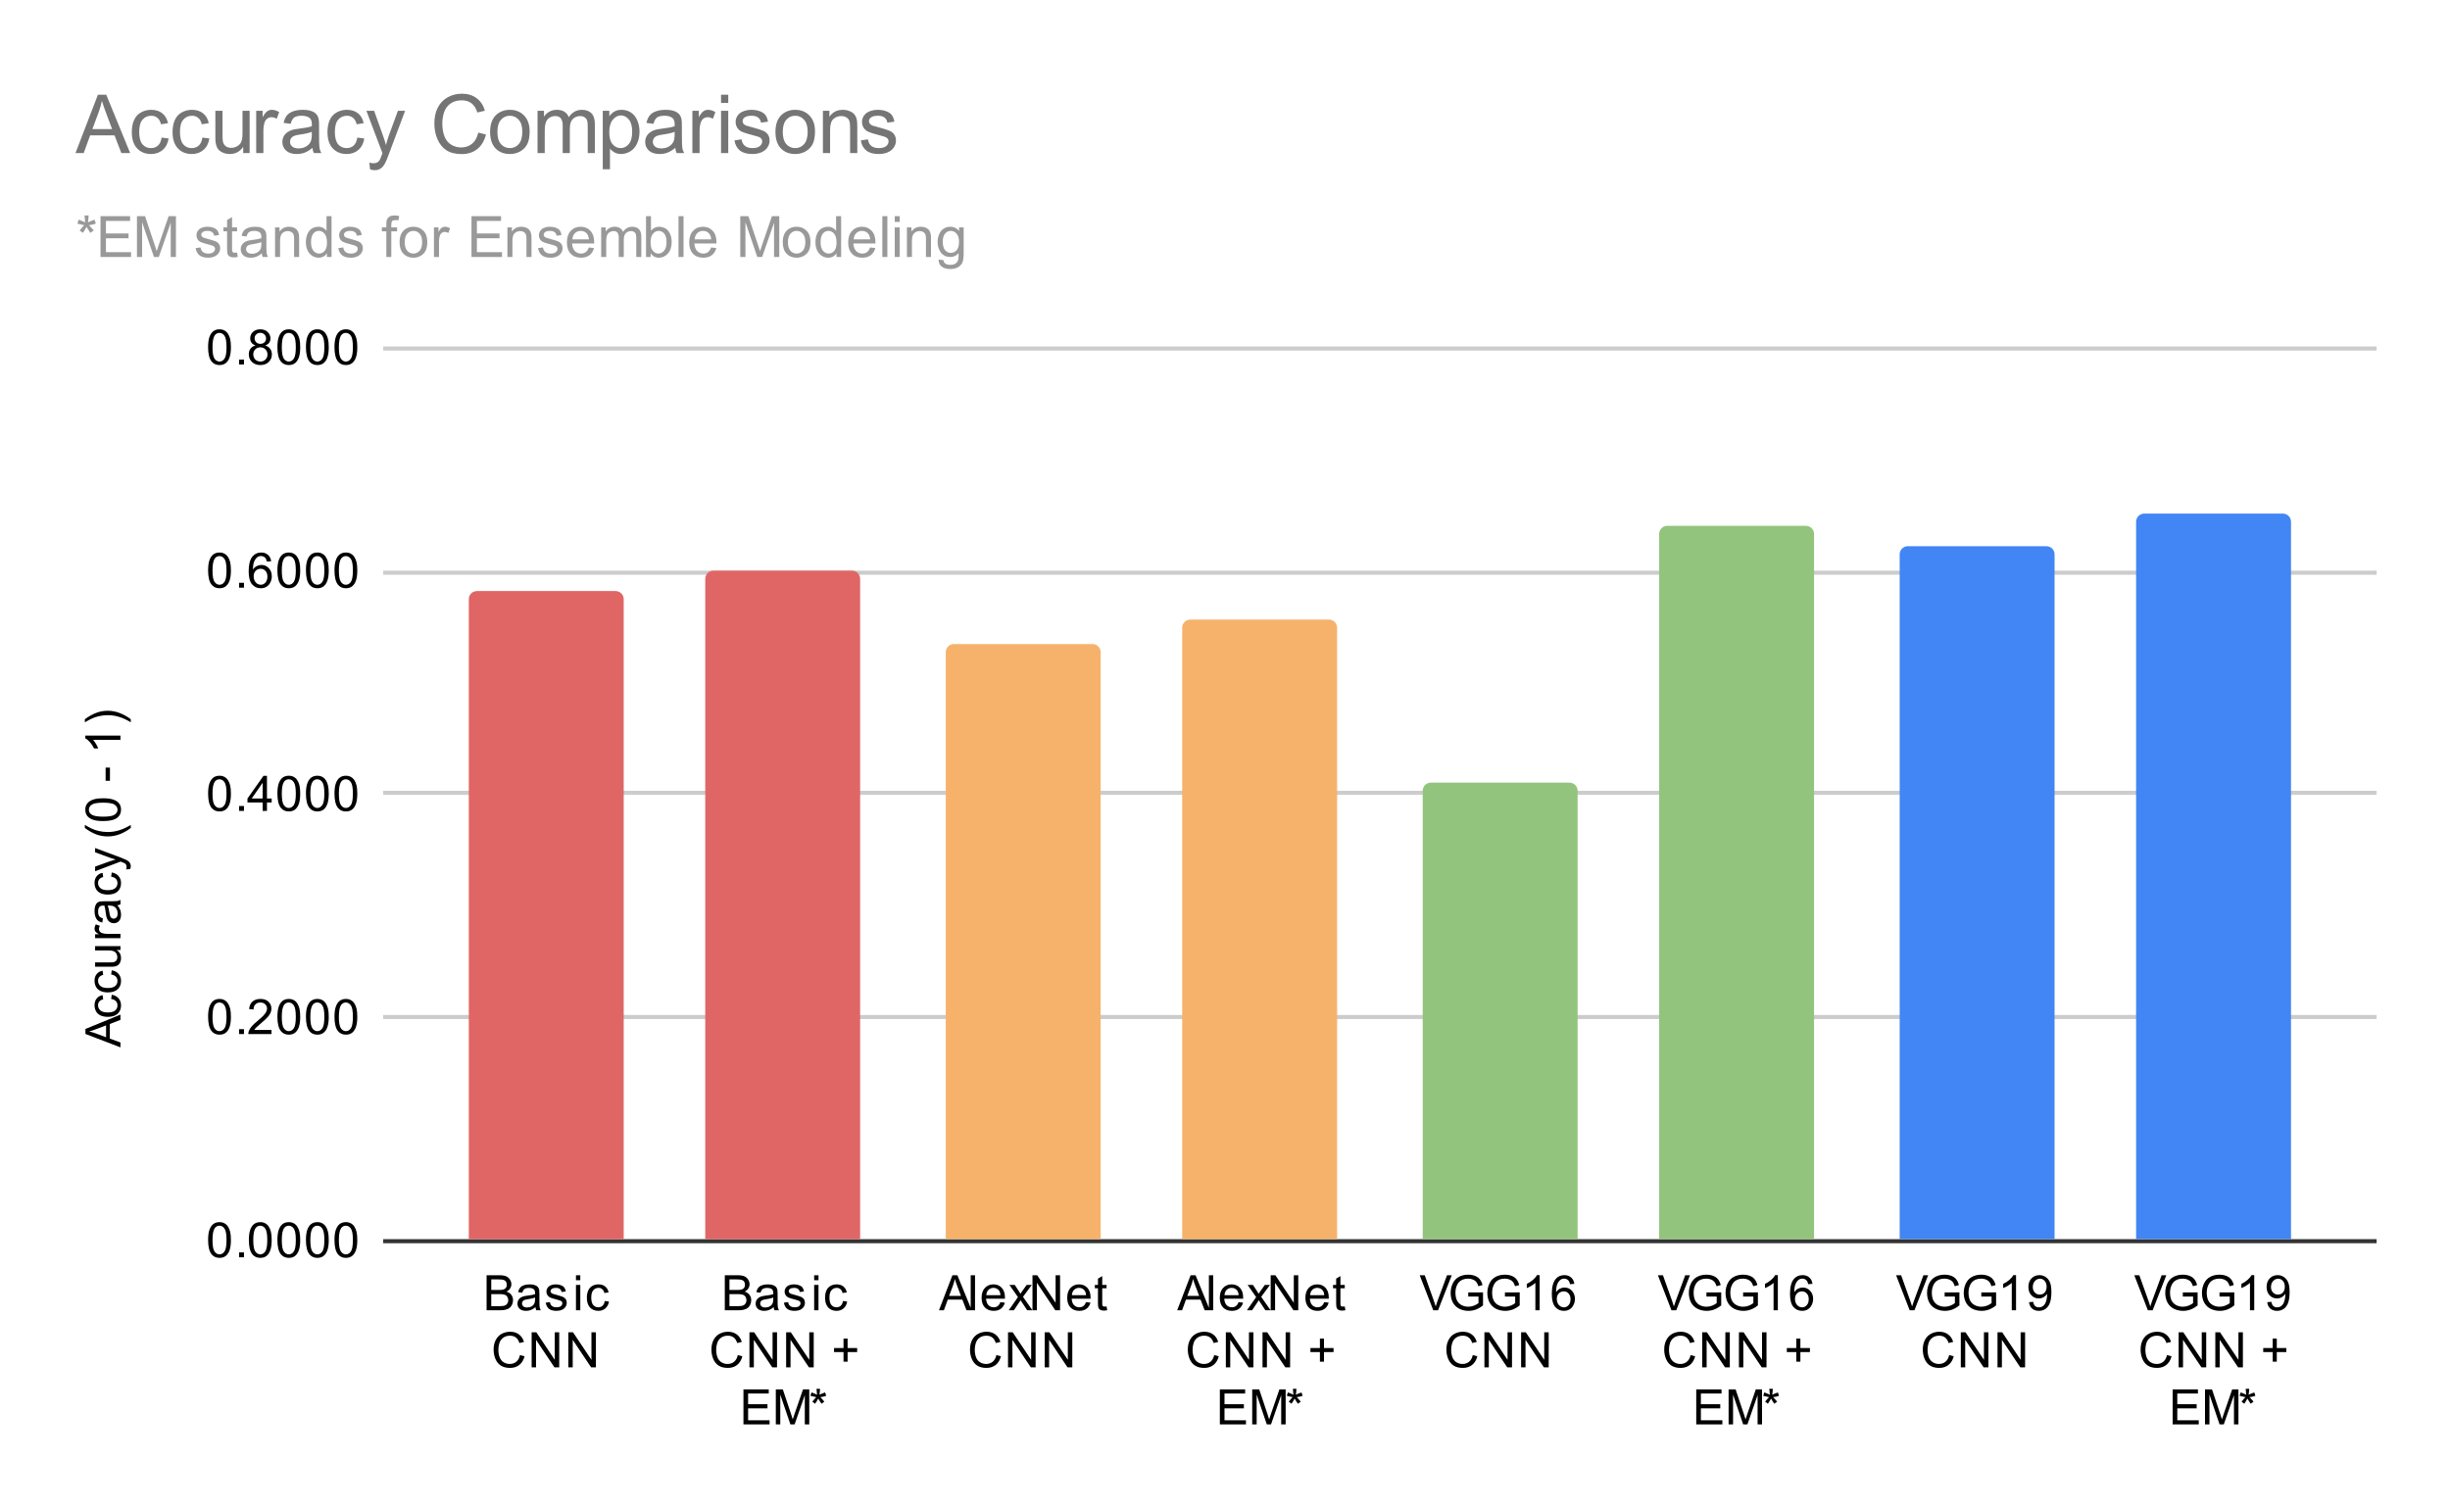
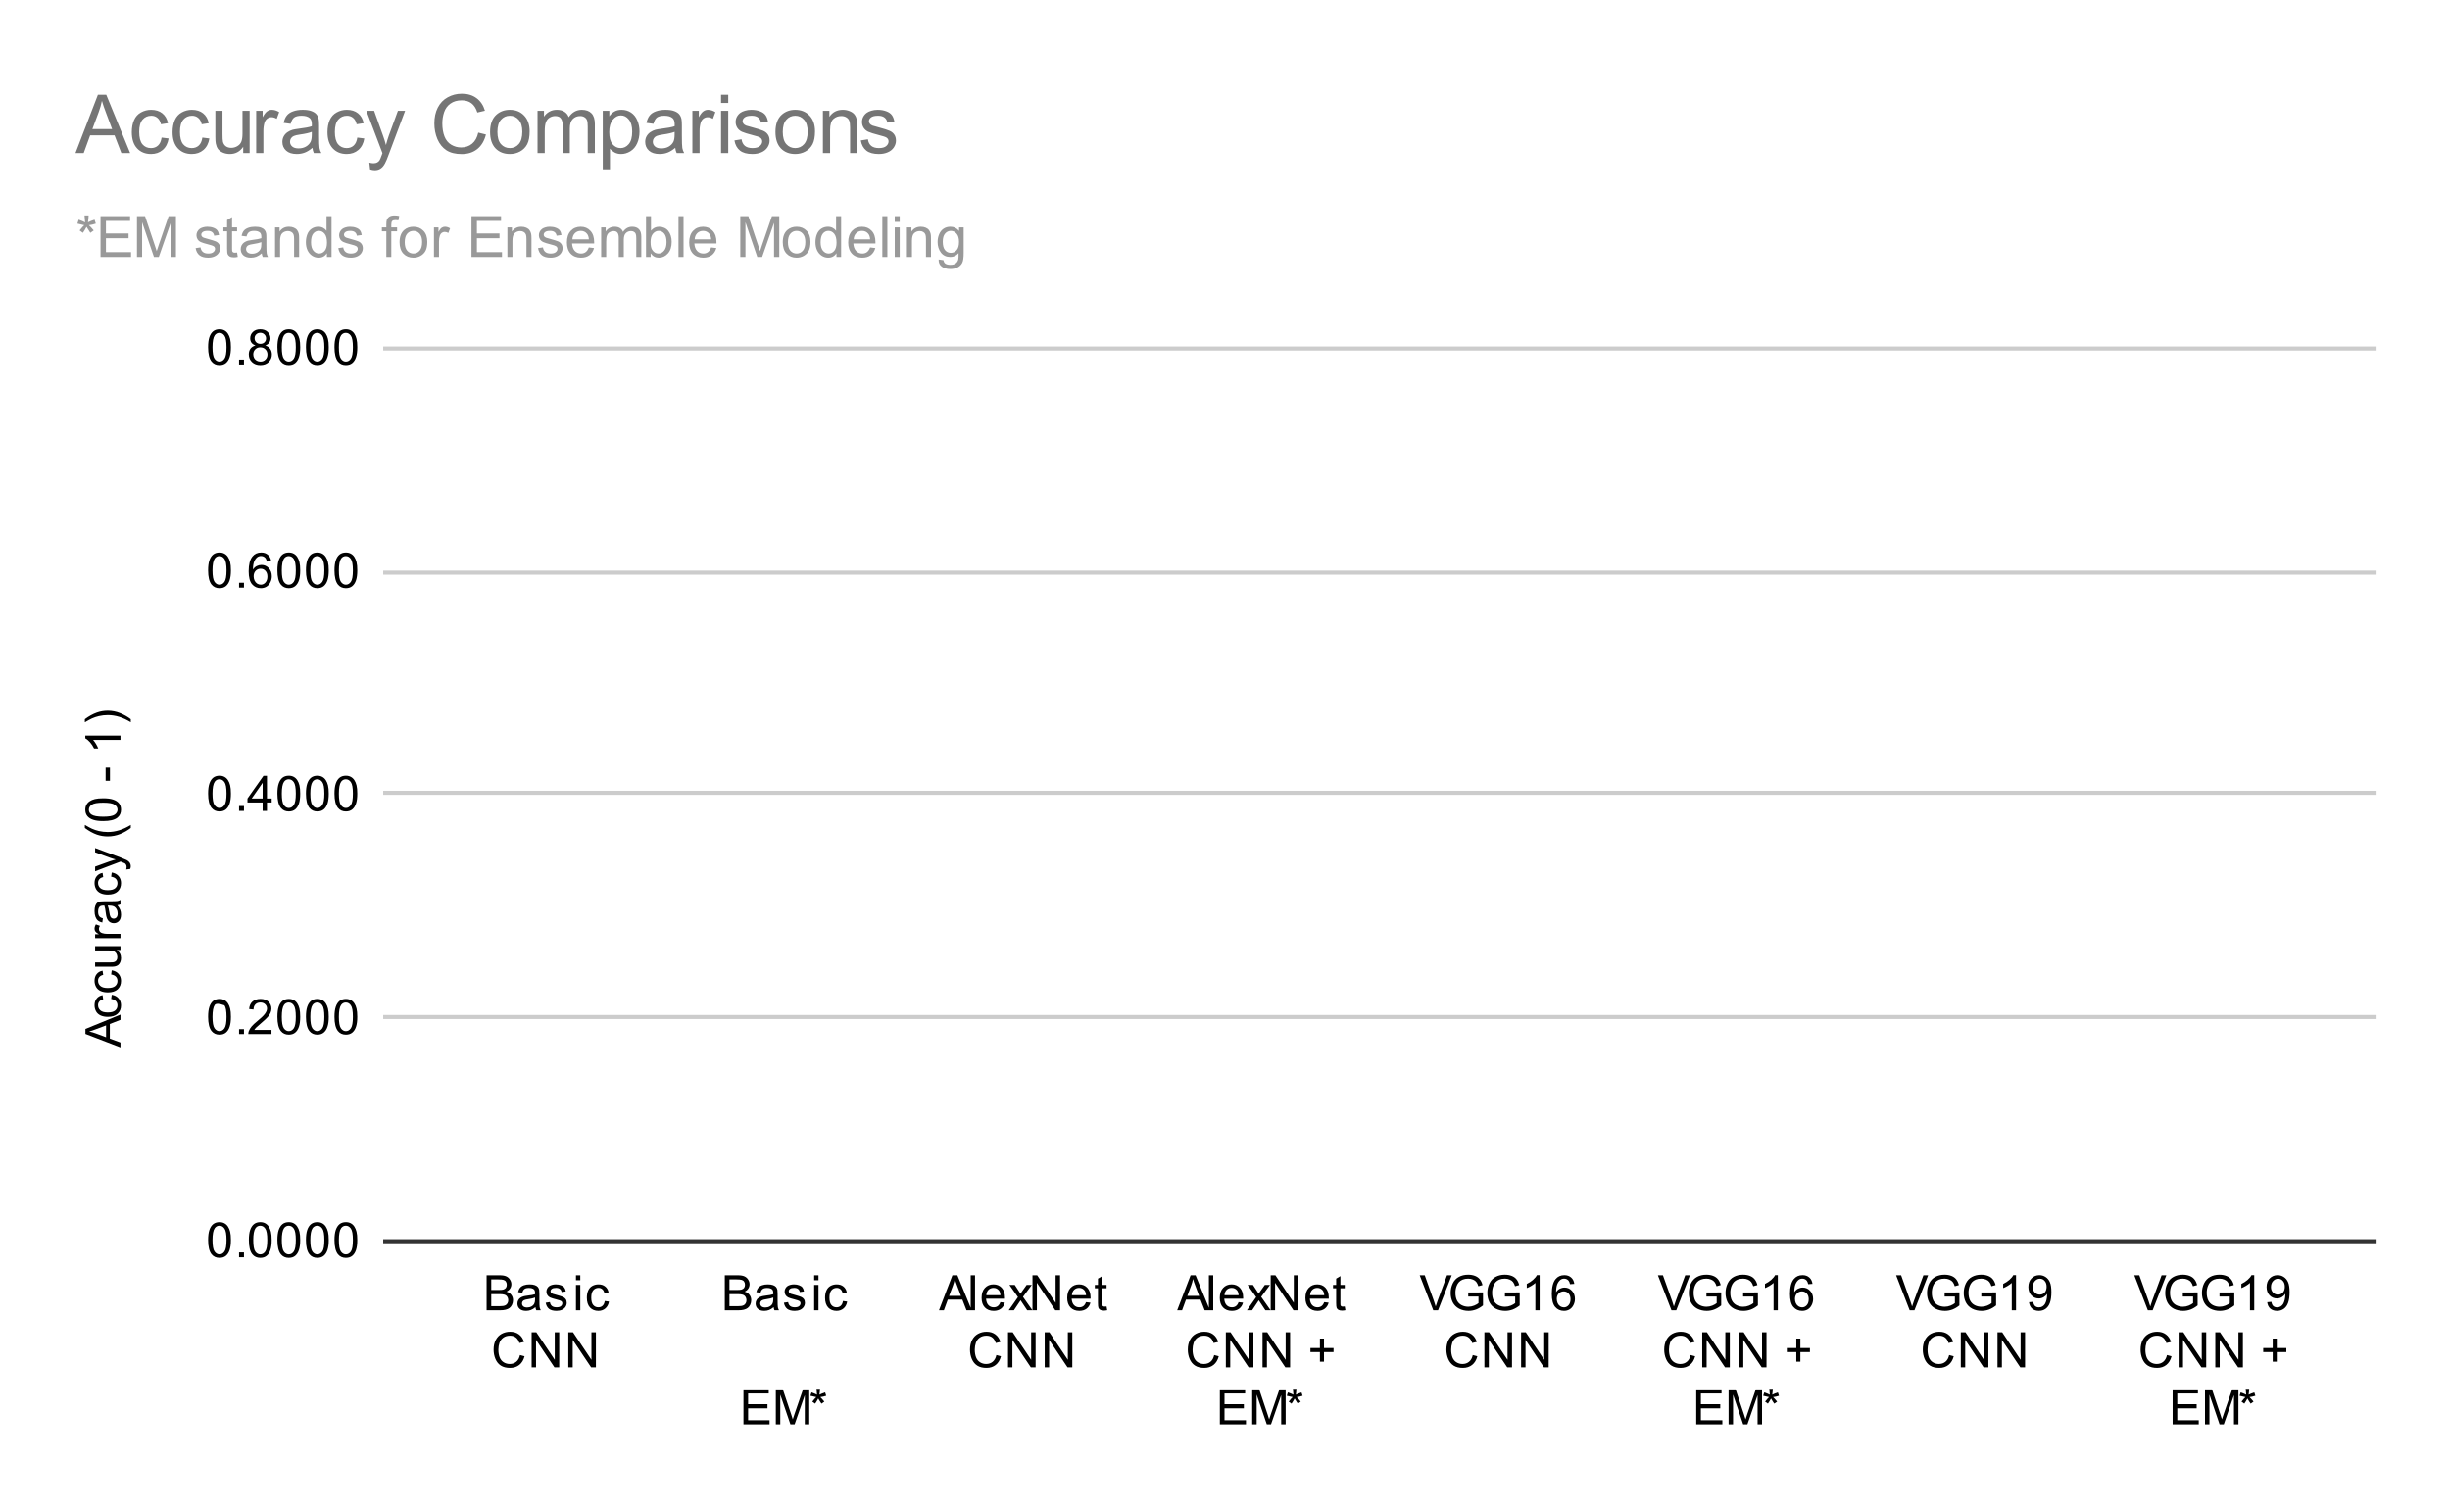
<svg xmlns="http://www.w3.org/2000/svg" version="1.1" viewBox="0.0 0.0 601.0 371.0" fill="none" stroke="none" stroke-linecap="square" stroke-miterlimit="10" width="601" height="371">
  <path fill="#ffffff" d="M0 0L601.0 0L601.0 371.0L0 371.0L0 0Z" fill-rule="nonzero" />
  <path stroke="#333333" stroke-width="1.0" stroke-linecap="butt" d="M94.5 304.5L582.5 304.5" fill-rule="nonzero" />
  <path stroke="#cccccc" stroke-width="1.0" stroke-linecap="butt" d="M94.5 249.5L582.5 249.5" fill-rule="nonzero" />
  <path stroke="#cccccc" stroke-width="1.0" stroke-linecap="butt" d="M94.5 194.5L582.5 194.5" fill-rule="nonzero" />
  <path stroke="#cccccc" stroke-width="1.0" stroke-linecap="butt" d="M94.5 140.5L582.5 140.5" fill-rule="nonzero" />
  <path stroke="#cccccc" stroke-width="1.0" stroke-linecap="butt" d="M94.5 85.5L582.5 85.5" fill-rule="nonzero" />
  <clipPath id="id_0">
-     <path d="M94.55 85.417L582.45 85.417L582.45 304.45L94.55 304.45L94.55 85.417Z" clip-rule="nonzero" />
-   </clipPath>
+     </clipPath>
  <path stroke="#000000" stroke-width="2.0" stroke-linecap="butt" stroke-opacity="0.0" clip-path="url(#id_0)" d="M153.0 304.0L115.0 304.0L115.0 147.0C115.0 145.895 115.895 145.0 117.0 145.0L151.0 145.0C152.105 145.0 153.0 145.895 153.0 147.0Z" fill-rule="nonzero" />
  <path fill="#e06666" clip-path="url(#id_0)" d="M153.0 304.0L115.0 304.0L115.0 147.0C115.0 145.895 115.895 145.0 117.0 145.0L151.0 145.0C152.105 145.0 153.0 145.895 153.0 147.0Z" fill-rule="nonzero" />
  <path stroke="#000000" stroke-width="2.0" stroke-linecap="butt" stroke-opacity="0.0" clip-path="url(#id_0)" d="M211.0 304.0L173.0 304.0L173.0 142.0C173.0 140.895 173.895 140.0 175.0 140.0L209.0 140.0C210.105 140.0 211.0 140.895 211.0 142.0Z" fill-rule="nonzero" />
  <path fill="#e06666" clip-path="url(#id_0)" d="M211.0 304.0L173.0 304.0L173.0 142.0C173.0 140.895 173.895 140.0 175.0 140.0L209.0 140.0C210.105 140.0 211.0 140.895 211.0 142.0Z" fill-rule="nonzero" />
  <path stroke="#000000" stroke-width="2.0" stroke-linecap="butt" stroke-opacity="0.0" clip-path="url(#id_0)" d="M270.0 304.0L232.0 304.0L232.0 160.0C232.0 158.895 232.895 158.0 234.0 158.0L268.0 158.0C269.105 158.0 270.0 158.895 270.0 160.0Z" fill-rule="nonzero" />
  <path fill="#f6b26b" clip-path="url(#id_0)" d="M270.0 304.0L232.0 304.0L232.0 160.0C232.0 158.895 232.895 158.0 234.0 158.0L268.0 158.0C269.105 158.0 270.0 158.895 270.0 160.0Z" fill-rule="nonzero" />
  <path stroke="#000000" stroke-width="2.0" stroke-linecap="butt" stroke-opacity="0.0" clip-path="url(#id_0)" d="M328.0 304.0L290.0 304.0L290.0 154.0C290.0 152.895 290.895 152.0 292.0 152.0L326.0 152.0C327.105 152.0 328.0 152.895 328.0 154.0Z" fill-rule="nonzero" />
  <path fill="#f6b26b" clip-path="url(#id_0)" d="M328.0 304.0L290.0 304.0L290.0 154.0C290.0 152.895 290.895 152.0 292.0 152.0L326.0 152.0C327.105 152.0 328.0 152.895 328.0 154.0Z" fill-rule="nonzero" />
  <path stroke="#000000" stroke-width="2.0" stroke-linecap="butt" stroke-opacity="0.0" clip-path="url(#id_0)" d="M387.0 304.0L349.0 304.0L349.0 194.0C349.0 192.895 349.895 192.0 351.0 192.0L385.0 192.0C386.105 192.0 387.0 192.895 387.0 194.0Z" fill-rule="nonzero" />
  <path fill="#93c47d" clip-path="url(#id_0)" d="M387.0 304.0L349.0 304.0L349.0 194.0C349.0 192.895 349.895 192.0 351.0 192.0L385.0 192.0C386.105 192.0 387.0 192.895 387.0 194.0Z" fill-rule="nonzero" />
  <path stroke="#000000" stroke-width="2.0" stroke-linecap="butt" stroke-opacity="0.0" clip-path="url(#id_0)" d="M445.0 304.0L407.0 304.0L407.0 131.0C407.0 129.895 407.895 129.0 409.0 129.0L443.0 129.0C444.105 129.0 445.0 129.895 445.0 131.0Z" fill-rule="nonzero" />
  <path fill="#93c47d" clip-path="url(#id_0)" d="M445.0 304.0L407.0 304.0L407.0 131.0C407.0 129.895 407.895 129.0 409.0 129.0L443.0 129.0C444.105 129.0 445.0 129.895 445.0 131.0Z" fill-rule="nonzero" />
-   <path stroke="#000000" stroke-width="2.0" stroke-linecap="butt" stroke-opacity="0.0" clip-path="url(#id_0)" d="M504.0 304.0L466.0 304.0L466.0 136.0C466.0 134.895 466.895 134.0 468.0 134.0L502.0 134.0C503.105 134.0 504.0 134.895 504.0 136.0Z" fill-rule="nonzero" />
  <path fill="#4285f4" clip-path="url(#id_0)" d="M504.0 304.0L466.0 304.0L466.0 136.0C466.0 134.895 466.895 134.0 468.0 134.0L502.0 134.0C503.105 134.0 504.0 134.895 504.0 136.0Z" fill-rule="nonzero" />
-   <path stroke="#000000" stroke-width="2.0" stroke-linecap="butt" stroke-opacity="0.0" clip-path="url(#id_0)" d="M562.0 304.0L524.0 304.0L524.0 128.0C524.0 126.895 524.895 126.0 526.0 126.0L560.0 126.0C561.105 126.0 562.0 126.895 562.0 128.0Z" fill-rule="nonzero" />
  <path fill="#4285f4" clip-path="url(#id_0)" d="M562.0 304.0L524.0 304.0L524.0 128.0C524.0 126.895 524.895 126.0 526.0 126.0L560.0 126.0C561.105 126.0 562.0 126.895 562.0 128.0Z" fill-rule="nonzero" />
  <path fill="#000000" d="M29.55 256.949L20.956 253.652L20.956 252.433L29.55 248.918L29.55 250.199L26.941 251.215L26.941 254.793L29.55 255.746L29.55 256.949ZM26.019 254.465L26.019 251.558L23.644 252.449Q22.566 252.871 21.863 253.058Q22.691 253.23 23.503 253.527L26.019 254.465ZM27.269 245.074L27.409 244.043Q28.472 244.215 29.081 244.918Q29.691 245.621 29.691 246.636Q29.691 247.918 28.863 248.699Q28.019 249.465 26.456 249.465Q25.456 249.465 24.706 249.136Q23.941 248.793 23.566 248.121Q23.191 247.433 23.191 246.621Q23.191 245.621 23.706 244.98Q24.206 244.324 25.159 244.136L25.316 245.168Q24.691 245.308 24.378 245.683Q24.05 246.058 24.05 246.59Q24.05 247.386 24.628 247.886Q25.191 248.386 26.425 248.386Q27.691 248.386 28.253 247.902Q28.816 247.418 28.816 246.652Q28.816 246.027 28.441 245.621Q28.066 245.199 27.269 245.074ZM27.269 239.074L27.409 238.043Q28.472 238.215 29.081 238.918Q29.691 239.621 29.691 240.636Q29.691 241.918 28.863 242.699Q28.019 243.465 26.456 243.465Q25.456 243.465 24.706 243.136Q23.941 242.793 23.566 242.121Q23.191 241.433 23.191 240.621Q23.191 239.621 23.706 238.98Q24.206 238.324 25.159 238.136L25.316 239.168Q24.691 239.308 24.378 239.683Q24.05 240.058 24.05 240.59Q24.05 241.386 24.628 241.886Q25.191 242.386 26.425 242.386Q27.691 242.386 28.253 241.902Q28.816 241.418 28.816 240.652Q28.816 240.027 28.441 239.621Q28.066 239.199 27.269 239.074ZM29.55 233.058L28.628 233.058Q29.691 233.793 29.691 235.043Q29.691 235.59 29.488 236.074Q29.269 236.543 28.956 236.777Q28.628 237.011 28.159 237.105Q27.863 237.168 27.175 237.168L23.331 237.168L23.331 236.105L26.784 236.105Q27.597 236.105 27.894 236.043Q28.3 235.949 28.55 235.636Q28.784 235.308 28.784 234.824Q28.784 234.355 28.55 233.949Q28.3 233.527 27.878 233.355Q27.456 233.168 26.659 233.168L23.331 233.168L23.331 232.121L29.55 232.121L29.55 233.058ZM29.55 230.152L23.331 230.152L23.331 229.199L24.269 229.199Q23.613 228.84 23.409 228.543Q23.191 228.23 23.191 227.855Q23.191 227.324 23.519 226.777L24.503 227.136Q24.269 227.527 24.269 227.902Q24.269 228.261 24.488 228.543Q24.691 228.808 25.066 228.918Q25.628 229.105 26.284 229.105L29.55 229.105L29.55 230.152ZM28.784 222.074Q29.284 222.668 29.488 223.215Q29.691 223.746 29.691 224.371Q29.691 225.402 29.191 225.949Q28.691 226.496 27.909 226.496Q27.456 226.496 27.081 226.293Q26.691 226.09 26.472 225.746Q26.238 225.402 26.128 224.98Q26.034 224.683 25.956 224.043Q25.816 222.777 25.597 222.168Q25.378 222.168 25.331 222.168Q24.675 222.168 24.409 222.465Q24.066 222.871 24.066 223.668Q24.066 224.402 24.331 224.761Q24.581 225.121 25.238 225.293L25.097 226.324Q24.441 226.183 24.034 225.855Q23.628 225.527 23.409 224.918Q23.191 224.308 23.191 223.511Q23.191 222.715 23.378 222.215Q23.566 221.715 23.847 221.48Q24.128 221.246 24.566 221.152Q24.831 221.105 25.534 221.105L26.941 221.105Q28.409 221.105 28.8 221.043Q29.191 220.965 29.55 220.761L29.55 221.871Q29.222 222.027 28.784 222.074ZM26.425 222.168Q26.659 222.746 26.831 223.886Q26.925 224.543 27.05 224.808Q27.159 225.074 27.378 225.23Q27.597 225.371 27.878 225.371Q28.3 225.371 28.581 225.058Q28.863 224.73 28.863 224.121Q28.863 223.511 28.597 223.043Q28.331 222.558 27.863 222.34Q27.503 222.168 26.816 222.168L26.425 222.168ZM27.269 215.074L27.409 214.043Q28.472 214.215 29.081 214.918Q29.691 215.621 29.691 216.636Q29.691 217.918 28.863 218.699Q28.019 219.465 26.456 219.465Q25.456 219.465 24.706 219.136Q23.941 218.793 23.566 218.121Q23.191 217.433 23.191 216.621Q23.191 215.621 23.706 214.98Q24.206 214.324 25.159 214.136L25.316 215.168Q24.691 215.308 24.378 215.683Q24.05 216.058 24.05 216.59Q24.05 217.386 24.628 217.886Q25.191 218.386 26.425 218.386Q27.691 218.386 28.253 217.902Q28.816 217.418 28.816 216.652Q28.816 216.027 28.441 215.621Q28.066 215.199 27.269 215.074ZM31.941 213.183L30.956 213.308Q31.05 212.965 31.05 212.699Q31.05 212.355 30.925 212.152Q30.816 211.933 30.613 211.793Q30.441 211.699 29.816 211.465Q29.738 211.449 29.566 211.371L23.331 213.746L23.331 212.605L26.925 211.308Q27.613 211.058 28.378 210.855Q27.644 210.668 26.956 210.418L23.331 209.09L23.331 208.043L29.659 210.402Q30.675 210.793 31.066 210.996Q31.597 211.277 31.831 211.652Q32.081 212.011 32.081 212.511Q32.081 212.808 31.941 213.183ZM32.081 203.121Q30.972 203.996 29.503 204.605Q28.019 205.199 26.441 205.199Q25.05 205.199 23.769 204.761Q22.284 204.23 20.816 203.121L20.816 202.371Q22.034 203.074 22.55 203.308Q23.363 203.668 24.238 203.871Q25.331 204.121 26.441 204.121Q29.269 204.121 32.081 202.371L32.081 203.121ZM25.316 201.433Q23.784 201.433 22.863 201.121Q21.925 200.808 21.425 200.199Q20.925 199.574 20.925 198.636Q20.925 197.949 21.206 197.433Q21.488 196.902 22.019 196.558Q22.534 196.215 23.284 196.027Q24.034 195.84 25.316 195.84Q26.831 195.84 27.753 196.152Q28.675 196.449 29.191 197.074Q29.691 197.683 29.691 198.636Q29.691 199.871 28.8 200.59Q27.738 201.433 25.316 201.433ZM25.316 200.355Q27.425 200.355 28.128 199.855Q28.831 199.355 28.831 198.636Q28.831 197.902 28.128 197.418Q27.425 196.918 25.316 196.918Q23.191 196.918 22.503 197.418Q21.8 197.902 21.8 198.652Q21.8 199.371 22.409 199.808Q23.191 200.355 25.316 200.355ZM26.972 191.558L25.909 191.558L25.909 188.308L26.972 188.308L26.972 191.558ZM29.55 180.465L29.55 181.511L22.831 181.511Q23.191 181.902 23.566 182.527Q23.925 183.136 24.097 183.621L23.081 183.621Q22.659 182.746 22.081 182.09Q21.488 181.418 20.925 181.136L20.925 180.465L29.55 180.465ZM32.081 176.449L32.081 177.199Q29.269 175.449 26.441 175.449Q25.347 175.449 24.253 175.699Q23.378 175.902 22.566 176.261Q22.05 176.496 20.816 177.199L20.816 176.449Q22.284 175.355 23.769 174.824Q25.05 174.371 26.441 174.371Q28.019 174.371 29.503 174.98Q30.972 175.59 32.081 176.449Z" fill-rule="nonzero" />
  <path fill="#000000" d="M51.05 304.216Q51.05 302.684 51.362 301.762Q51.675 300.825 52.284 300.325Q52.909 299.825 53.847 299.825Q54.534 299.825 55.05 300.106Q55.581 300.387 55.925 300.919Q56.269 301.434 56.456 302.184Q56.644 302.934 56.644 304.216Q56.644 305.731 56.331 306.653Q56.034 307.575 55.409 308.091Q54.8 308.591 53.847 308.591Q52.612 308.591 51.894 307.7Q51.05 306.637 51.05 304.216ZM52.128 304.216Q52.128 306.325 52.628 307.028Q53.128 307.731 53.847 307.731Q54.581 307.731 55.066 307.028Q55.566 306.325 55.566 304.216Q55.566 302.091 55.066 301.403Q54.581 300.7 53.831 300.7Q53.112 300.7 52.675 301.309Q52.128 302.091 52.128 304.216ZM58.644 308.45L58.644 307.247L59.847 307.247L59.847 308.45L58.644 308.45ZM61.05 304.216Q61.05 302.684 61.362 301.762Q61.675 300.825 62.284 300.325Q62.909 299.825 63.847 299.825Q64.534 299.825 65.05 300.106Q65.581 300.387 65.925 300.919Q66.269 301.434 66.456 302.184Q66.644 302.934 66.644 304.216Q66.644 305.731 66.331 306.653Q66.034 307.575 65.409 308.091Q64.8 308.591 63.847 308.591Q62.612 308.591 61.894 307.7Q61.05 306.637 61.05 304.216ZM62.128 304.216Q62.128 306.325 62.628 307.028Q63.128 307.731 63.847 307.731Q64.581 307.731 65.066 307.028Q65.566 306.325 65.566 304.216Q65.566 302.091 65.066 301.403Q64.581 300.7 63.831 300.7Q63.112 300.7 62.675 301.309Q62.128 302.091 62.128 304.216ZM68.05 304.216Q68.05 302.684 68.362 301.762Q68.675 300.825 69.284 300.325Q69.909 299.825 70.847 299.825Q71.534 299.825 72.05 300.106Q72.581 300.387 72.925 300.919Q73.269 301.434 73.456 302.184Q73.644 302.934 73.644 304.216Q73.644 305.731 73.331 306.653Q73.034 307.575 72.409 308.091Q71.8 308.591 70.847 308.591Q69.612 308.591 68.894 307.7Q68.05 306.637 68.05 304.216ZM69.128 304.216Q69.128 306.325 69.628 307.028Q70.128 307.731 70.847 307.731Q71.581 307.731 72.066 307.028Q72.566 306.325 72.566 304.216Q72.566 302.091 72.066 301.403Q71.581 300.7 70.831 300.7Q70.112 300.7 69.675 301.309Q69.128 302.091 69.128 304.216ZM75.05 304.216Q75.05 302.684 75.362 301.762Q75.675 300.825 76.284 300.325Q76.909 299.825 77.847 299.825Q78.534 299.825 79.05 300.106Q79.581 300.387 79.925 300.919Q80.269 301.434 80.456 302.184Q80.644 302.934 80.644 304.216Q80.644 305.731 80.331 306.653Q80.034 307.575 79.409 308.091Q78.8 308.591 77.847 308.591Q76.612 308.591 75.894 307.7Q75.05 306.637 75.05 304.216ZM76.128 304.216Q76.128 306.325 76.628 307.028Q77.128 307.731 77.847 307.731Q78.581 307.731 79.066 307.028Q79.566 306.325 79.566 304.216Q79.566 302.091 79.066 301.403Q78.581 300.7 77.831 300.7Q77.112 300.7 76.675 301.309Q76.128 302.091 76.128 304.216ZM82.05 304.216Q82.05 302.684 82.362 301.762Q82.675 300.825 83.284 300.325Q83.909 299.825 84.847 299.825Q85.534 299.825 86.05 300.106Q86.581 300.387 86.925 300.919Q87.269 301.434 87.456 302.184Q87.644 302.934 87.644 304.216Q87.644 305.731 87.331 306.653Q87.034 307.575 86.409 308.091Q85.8 308.591 84.847 308.591Q83.612 308.591 82.894 307.7Q82.05 306.637 82.05 304.216ZM83.128 304.216Q83.128 306.325 83.628 307.028Q84.128 307.731 84.847 307.731Q85.581 307.731 86.066 307.028Q86.566 306.325 86.566 304.216Q86.566 302.091 86.066 301.403Q85.581 300.7 84.831 300.7Q84.112 300.7 83.675 301.309Q83.128 302.091 83.128 304.216Z" fill-rule="nonzero" />
-   <path fill="#000000" d="M51.05 249.457Q51.05 247.926 51.362 247.004Q51.675 246.067 52.284 245.567Q52.909 245.067 53.847 245.067Q54.534 245.067 55.05 245.348Q55.581 245.629 55.925 246.16Q56.269 246.676 56.456 247.426Q56.644 248.176 56.644 249.457Q56.644 250.973 56.331 251.895Q56.034 252.817 55.409 253.332Q54.8 253.832 53.847 253.832Q52.612 253.832 51.894 252.942Q51.05 251.879 51.05 249.457ZM52.128 249.457Q52.128 251.567 52.628 252.27Q53.128 252.973 53.847 252.973Q54.581 252.973 55.066 252.27Q55.566 251.567 55.566 249.457Q55.566 247.332 55.066 246.645Q54.581 245.942 53.831 245.942Q53.112 245.942 52.675 246.551Q52.128 247.332 52.128 249.457ZM58.644 253.692L58.644 252.489L59.847 252.489L59.847 253.692L58.644 253.692ZM66.597 252.676L66.597 253.692L60.909 253.692Q60.909 253.317 61.034 252.957Q61.253 252.379 61.722 251.817Q62.206 251.254 63.112 250.52Q64.519 249.364 65.003 248.692Q65.503 248.02 65.503 247.426Q65.503 246.801 65.05 246.379Q64.597 245.942 63.878 245.942Q63.112 245.942 62.659 246.395Q62.206 246.848 62.191 247.66L61.112 247.551Q61.222 246.332 61.941 245.707Q62.675 245.067 63.909 245.067Q65.144 245.067 65.862 245.754Q66.581 246.442 66.581 247.457Q66.581 247.973 66.362 248.473Q66.159 248.957 65.659 249.52Q65.175 250.067 64.05 251.02Q63.097 251.817 62.816 252.114Q62.55 252.395 62.378 252.676L66.597 252.676ZM68.05 249.457Q68.05 247.926 68.362 247.004Q68.675 246.067 69.284 245.567Q69.909 245.067 70.847 245.067Q71.534 245.067 72.05 245.348Q72.581 245.629 72.925 246.16Q73.269 246.676 73.456 247.426Q73.644 248.176 73.644 249.457Q73.644 250.973 73.331 251.895Q73.034 252.817 72.409 253.332Q71.8 253.832 70.847 253.832Q69.612 253.832 68.894 252.942Q68.05 251.879 68.05 249.457ZM69.128 249.457Q69.128 251.567 69.628 252.27Q70.128 252.973 70.847 252.973Q71.581 252.973 72.066 252.27Q72.566 251.567 72.566 249.457Q72.566 247.332 72.066 246.645Q71.581 245.942 70.831 245.942Q70.112 245.942 69.675 246.551Q69.128 247.332 69.128 249.457ZM75.05 249.457Q75.05 247.926 75.362 247.004Q75.675 246.067 76.284 245.567Q76.909 245.067 77.847 245.067Q78.534 245.067 79.05 245.348Q79.581 245.629 79.925 246.16Q80.269 246.676 80.456 247.426Q80.644 248.176 80.644 249.457Q80.644 250.973 80.331 251.895Q80.034 252.817 79.409 253.332Q78.8 253.832 77.847 253.832Q76.612 253.832 75.894 252.942Q75.05 251.879 75.05 249.457ZM76.128 249.457Q76.128 251.567 76.628 252.27Q77.128 252.973 77.847 252.973Q78.581 252.973 79.066 252.27Q79.566 251.567 79.566 249.457Q79.566 247.332 79.066 246.645Q78.581 245.942 77.831 245.942Q77.112 245.942 76.675 246.551Q76.128 247.332 76.128 249.457ZM82.05 249.457Q82.05 247.926 82.362 247.004Q82.675 246.067 83.284 245.567Q83.909 245.067 84.847 245.067Q85.534 245.067 86.05 245.348Q86.581 245.629 86.925 246.16Q87.269 246.676 87.456 247.426Q87.644 248.176 87.644 249.457Q87.644 250.973 87.331 251.895Q87.034 252.817 86.409 253.332Q85.8 253.832 84.847 253.832Q83.612 253.832 82.894 252.942Q82.05 251.879 82.05 249.457ZM83.128 249.457Q83.128 251.567 83.628 252.27Q84.128 252.973 84.847 252.973Q85.581 252.973 86.066 252.27Q86.566 251.567 86.566 249.457Q86.566 247.332 86.066 246.645Q85.581 245.942 84.831 245.942Q84.112 245.942 83.675 246.551Q83.128 247.332 83.128 249.457Z" fill-rule="nonzero" />
+   <path fill="#000000" d="M51.05 249.457Q51.05 247.926 51.362 247.004Q51.675 246.067 52.284 245.567Q52.909 245.067 53.847 245.067Q54.534 245.067 55.05 245.348Q55.581 245.629 55.925 246.16Q56.269 246.676 56.456 247.426Q56.644 248.176 56.644 249.457Q56.644 250.973 56.331 251.895Q56.034 252.817 55.409 253.332Q54.8 253.832 53.847 253.832Q52.612 253.832 51.894 252.942Q51.05 251.879 51.05 249.457ZM52.128 249.457Q52.128 251.567 52.628 252.27Q53.128 252.973 53.847 252.973Q54.581 252.973 55.066 252.27Q55.566 251.567 55.566 249.457Q55.566 247.332 55.066 246.645Q53.112 245.942 52.675 246.551Q52.128 247.332 52.128 249.457ZM58.644 253.692L58.644 252.489L59.847 252.489L59.847 253.692L58.644 253.692ZM66.597 252.676L66.597 253.692L60.909 253.692Q60.909 253.317 61.034 252.957Q61.253 252.379 61.722 251.817Q62.206 251.254 63.112 250.52Q64.519 249.364 65.003 248.692Q65.503 248.02 65.503 247.426Q65.503 246.801 65.05 246.379Q64.597 245.942 63.878 245.942Q63.112 245.942 62.659 246.395Q62.206 246.848 62.191 247.66L61.112 247.551Q61.222 246.332 61.941 245.707Q62.675 245.067 63.909 245.067Q65.144 245.067 65.862 245.754Q66.581 246.442 66.581 247.457Q66.581 247.973 66.362 248.473Q66.159 248.957 65.659 249.52Q65.175 250.067 64.05 251.02Q63.097 251.817 62.816 252.114Q62.55 252.395 62.378 252.676L66.597 252.676ZM68.05 249.457Q68.05 247.926 68.362 247.004Q68.675 246.067 69.284 245.567Q69.909 245.067 70.847 245.067Q71.534 245.067 72.05 245.348Q72.581 245.629 72.925 246.16Q73.269 246.676 73.456 247.426Q73.644 248.176 73.644 249.457Q73.644 250.973 73.331 251.895Q73.034 252.817 72.409 253.332Q71.8 253.832 70.847 253.832Q69.612 253.832 68.894 252.942Q68.05 251.879 68.05 249.457ZM69.128 249.457Q69.128 251.567 69.628 252.27Q70.128 252.973 70.847 252.973Q71.581 252.973 72.066 252.27Q72.566 251.567 72.566 249.457Q72.566 247.332 72.066 246.645Q71.581 245.942 70.831 245.942Q70.112 245.942 69.675 246.551Q69.128 247.332 69.128 249.457ZM75.05 249.457Q75.05 247.926 75.362 247.004Q75.675 246.067 76.284 245.567Q76.909 245.067 77.847 245.067Q78.534 245.067 79.05 245.348Q79.581 245.629 79.925 246.16Q80.269 246.676 80.456 247.426Q80.644 248.176 80.644 249.457Q80.644 250.973 80.331 251.895Q80.034 252.817 79.409 253.332Q78.8 253.832 77.847 253.832Q76.612 253.832 75.894 252.942Q75.05 251.879 75.05 249.457ZM76.128 249.457Q76.128 251.567 76.628 252.27Q77.128 252.973 77.847 252.973Q78.581 252.973 79.066 252.27Q79.566 251.567 79.566 249.457Q79.566 247.332 79.066 246.645Q78.581 245.942 77.831 245.942Q77.112 245.942 76.675 246.551Q76.128 247.332 76.128 249.457ZM82.05 249.457Q82.05 247.926 82.362 247.004Q82.675 246.067 83.284 245.567Q83.909 245.067 84.847 245.067Q85.534 245.067 86.05 245.348Q86.581 245.629 86.925 246.16Q87.269 246.676 87.456 247.426Q87.644 248.176 87.644 249.457Q87.644 250.973 87.331 251.895Q87.034 252.817 86.409 253.332Q85.8 253.832 84.847 253.832Q83.612 253.832 82.894 252.942Q82.05 251.879 82.05 249.457ZM83.128 249.457Q83.128 251.567 83.628 252.27Q84.128 252.973 84.847 252.973Q85.581 252.973 86.066 252.27Q86.566 251.567 86.566 249.457Q86.566 247.332 86.066 246.645Q85.581 245.942 84.831 245.942Q84.112 245.942 83.675 246.551Q83.128 247.332 83.128 249.457Z" fill-rule="nonzero" />
  <path fill="#000000" d="M51.05 194.699Q51.05 193.168 51.362 192.246Q51.675 191.308 52.284 190.808Q52.909 190.308 53.847 190.308Q54.534 190.308 55.05 190.59Q55.581 190.871 55.925 191.402Q56.269 191.918 56.456 192.668Q56.644 193.418 56.644 194.699Q56.644 196.215 56.331 197.136Q56.034 198.058 55.409 198.574Q54.8 199.074 53.847 199.074Q52.612 199.074 51.894 198.183Q51.05 197.121 51.05 194.699ZM52.128 194.699Q52.128 196.808 52.628 197.511Q53.128 198.215 53.847 198.215Q54.581 198.215 55.066 197.511Q55.566 196.808 55.566 194.699Q55.566 192.574 55.066 191.886Q54.581 191.183 53.831 191.183Q53.112 191.183 52.675 191.793Q52.128 192.574 52.128 194.699ZM58.644 198.933L58.644 197.73L59.847 197.73L59.847 198.933L58.644 198.933ZM64.425 198.933L64.425 196.871L60.706 196.871L60.706 195.902L64.628 190.34L65.487 190.34L65.487 195.902L66.644 195.902L66.644 196.871L65.487 196.871L65.487 198.933L64.425 198.933ZM64.425 195.902L64.425 192.043L61.737 195.902L64.425 195.902ZM68.05 194.699Q68.05 193.168 68.362 192.246Q68.675 191.308 69.284 190.808Q69.909 190.308 70.847 190.308Q71.534 190.308 72.05 190.59Q72.581 190.871 72.925 191.402Q73.269 191.918 73.456 192.668Q73.644 193.418 73.644 194.699Q73.644 196.215 73.331 197.136Q73.034 198.058 72.409 198.574Q71.8 199.074 70.847 199.074Q69.612 199.074 68.894 198.183Q68.05 197.121 68.05 194.699ZM69.128 194.699Q69.128 196.808 69.628 197.511Q70.128 198.215 70.847 198.215Q71.581 198.215 72.066 197.511Q72.566 196.808 72.566 194.699Q72.566 192.574 72.066 191.886Q71.581 191.183 70.831 191.183Q70.112 191.183 69.675 191.793Q69.128 192.574 69.128 194.699ZM75.05 194.699Q75.05 193.168 75.362 192.246Q75.675 191.308 76.284 190.808Q76.909 190.308 77.847 190.308Q78.534 190.308 79.05 190.59Q79.581 190.871 79.925 191.402Q80.269 191.918 80.456 192.668Q80.644 193.418 80.644 194.699Q80.644 196.215 80.331 197.136Q80.034 198.058 79.409 198.574Q78.8 199.074 77.847 199.074Q76.612 199.074 75.894 198.183Q75.05 197.121 75.05 194.699ZM76.128 194.699Q76.128 196.808 76.628 197.511Q77.128 198.215 77.847 198.215Q78.581 198.215 79.066 197.511Q79.566 196.808 79.566 194.699Q79.566 192.574 79.066 191.886Q78.581 191.183 77.831 191.183Q77.112 191.183 76.675 191.793Q76.128 192.574 76.128 194.699ZM82.05 194.699Q82.05 193.168 82.362 192.246Q82.675 191.308 83.284 190.808Q83.909 190.308 84.847 190.308Q85.534 190.308 86.05 190.59Q86.581 190.871 86.925 191.402Q87.269 191.918 87.456 192.668Q87.644 193.418 87.644 194.699Q87.644 196.215 87.331 197.136Q87.034 198.058 86.409 198.574Q85.8 199.074 84.847 199.074Q83.612 199.074 82.894 198.183Q82.05 197.121 82.05 194.699ZM83.128 194.699Q83.128 196.808 83.628 197.511Q84.128 198.215 84.847 198.215Q85.581 198.215 86.066 197.511Q86.566 196.808 86.566 194.699Q86.566 192.574 86.066 191.886Q85.581 191.183 84.831 191.183Q84.112 191.183 83.675 191.793Q83.128 192.574 83.128 194.699Z" fill-rule="nonzero" />
  <path fill="#000000" d="M51.05 139.941Q51.05 138.409 51.362 137.488Q51.675 136.55 52.284 136.05Q52.909 135.55 53.847 135.55Q54.534 135.55 55.05 135.831Q55.581 136.113 55.925 136.644Q56.269 137.159 56.456 137.909Q56.644 138.659 56.644 139.941Q56.644 141.456 56.331 142.378Q56.034 143.3 55.409 143.816Q54.8 144.316 53.847 144.316Q52.612 144.316 51.894 143.425Q51.05 142.363 51.05 139.941ZM52.128 139.941Q52.128 142.05 52.628 142.753Q53.128 143.456 53.847 143.456Q54.581 143.456 55.066 142.753Q55.566 142.05 55.566 139.941Q55.566 137.816 55.066 137.128Q54.581 136.425 53.831 136.425Q53.112 136.425 52.675 137.034Q52.128 137.816 52.128 139.941ZM58.644 144.175L58.644 142.972L59.847 142.972L59.847 144.175L58.644 144.175ZM66.519 137.691L65.472 137.769Q65.331 137.144 65.081 136.863Q64.644 136.409 64.019 136.409Q63.519 136.409 63.128 136.691Q62.644 137.066 62.347 137.769Q62.066 138.456 62.05 139.738Q62.425 139.159 62.972 138.878Q63.534 138.597 64.144 138.597Q65.191 138.597 65.925 139.378Q66.675 140.159 66.675 141.378Q66.675 142.191 66.316 142.894Q65.972 143.581 65.362 143.956Q64.753 144.316 63.987 144.316Q62.659 144.316 61.831 143.347Q61.003 142.378 61.003 140.159Q61.003 137.659 61.925 136.534Q62.722 135.55 64.081 135.55Q65.097 135.55 65.737 136.128Q66.394 136.691 66.519 137.691ZM62.222 141.394Q62.222 141.941 62.441 142.441Q62.675 142.925 63.081 143.191Q63.503 143.456 63.972 143.456Q64.628 143.456 65.112 142.925Q65.597 142.378 65.597 141.456Q65.597 140.566 65.112 140.05Q64.644 139.534 63.925 139.534Q63.206 139.534 62.706 140.05Q62.222 140.566 62.222 141.394ZM68.05 139.941Q68.05 138.409 68.362 137.488Q68.675 136.55 69.284 136.05Q69.909 135.55 70.847 135.55Q71.534 135.55 72.05 135.831Q72.581 136.113 72.925 136.644Q73.269 137.159 73.456 137.909Q73.644 138.659 73.644 139.941Q73.644 141.456 73.331 142.378Q73.034 143.3 72.409 143.816Q71.8 144.316 70.847 144.316Q69.612 144.316 68.894 143.425Q68.05 142.363 68.05 139.941ZM69.128 139.941Q69.128 142.05 69.628 142.753Q70.128 143.456 70.847 143.456Q71.581 143.456 72.066 142.753Q72.566 142.05 72.566 139.941Q72.566 137.816 72.066 137.128Q71.581 136.425 70.831 136.425Q70.112 136.425 69.675 137.034Q69.128 137.816 69.128 139.941ZM75.05 139.941Q75.05 138.409 75.362 137.488Q75.675 136.55 76.284 136.05Q76.909 135.55 77.847 135.55Q78.534 135.55 79.05 135.831Q79.581 136.113 79.925 136.644Q80.269 137.159 80.456 137.909Q80.644 138.659 80.644 139.941Q80.644 141.456 80.331 142.378Q80.034 143.3 79.409 143.816Q78.8 144.316 77.847 144.316Q76.612 144.316 75.894 143.425Q75.05 142.363 75.05 139.941ZM76.128 139.941Q76.128 142.05 76.628 142.753Q77.128 143.456 77.847 143.456Q78.581 143.456 79.066 142.753Q79.566 142.05 79.566 139.941Q79.566 137.816 79.066 137.128Q78.581 136.425 77.831 136.425Q77.112 136.425 76.675 137.034Q76.128 137.816 76.128 139.941ZM82.05 139.941Q82.05 138.409 82.362 137.488Q82.675 136.55 83.284 136.05Q83.909 135.55 84.847 135.55Q85.534 135.55 86.05 135.831Q86.581 136.113 86.925 136.644Q87.269 137.159 87.456 137.909Q87.644 138.659 87.644 139.941Q87.644 141.456 87.331 142.378Q87.034 143.3 86.409 143.816Q85.8 144.316 84.847 144.316Q83.612 144.316 82.894 143.425Q82.05 142.363 82.05 139.941ZM83.128 139.941Q83.128 142.05 83.628 142.753Q84.128 143.456 84.847 143.456Q85.581 143.456 86.066 142.753Q86.566 142.05 86.566 139.941Q86.566 137.816 86.066 137.128Q85.581 136.425 84.831 136.425Q84.112 136.425 83.675 137.034Q83.128 137.816 83.128 139.941Z" fill-rule="nonzero" />
  <path fill="#000000" d="M51.05 85.182Q51.05 83.651 51.362 82.729Q51.675 81.792 52.284 81.292Q52.909 80.792 53.847 80.792Q54.534 80.792 55.05 81.073Q55.581 81.354 55.925 81.885Q56.269 82.401 56.456 83.151Q56.644 83.901 56.644 85.182Q56.644 86.698 56.331 87.62Q56.034 88.542 55.409 89.057Q54.8 89.557 53.847 89.557Q52.612 89.557 51.894 88.667Q51.05 87.604 51.05 85.182ZM52.128 85.182Q52.128 87.292 52.628 87.995Q53.128 88.698 53.847 88.698Q54.581 88.698 55.066 87.995Q55.566 87.292 55.566 85.182Q55.566 83.057 55.066 82.37Q54.581 81.667 53.831 81.667Q53.112 81.667 52.675 82.276Q52.128 83.057 52.128 85.182ZM58.644 89.417L58.644 88.214L59.847 88.214L59.847 89.417L58.644 89.417ZM62.675 84.76Q62.019 84.51 61.691 84.073Q61.378 83.62 61.378 83.01Q61.378 82.073 62.05 81.432Q62.737 80.792 63.847 80.792Q64.972 80.792 65.659 81.448Q66.347 82.104 66.347 83.042Q66.347 83.635 66.034 84.073Q65.722 84.51 65.081 84.76Q65.878 85.01 66.284 85.589Q66.691 86.167 66.691 86.964Q66.691 88.057 65.909 88.807Q65.144 89.557 63.862 89.557Q62.597 89.557 61.816 88.807Q61.034 88.057 61.034 86.932Q61.034 86.089 61.456 85.526Q61.894 84.964 62.675 84.76ZM62.456 82.964Q62.456 83.573 62.847 83.964Q63.253 84.354 63.878 84.354Q64.487 84.354 64.878 83.979Q65.269 83.589 65.269 83.026Q65.269 82.448 64.862 82.057Q64.456 81.651 63.862 81.651Q63.253 81.651 62.847 82.042Q62.456 82.432 62.456 82.964ZM62.128 86.932Q62.128 87.385 62.331 87.807Q62.55 88.229 62.972 88.464Q63.394 88.698 63.878 88.698Q64.628 88.698 65.112 88.214Q65.612 87.729 65.612 86.979Q65.612 86.214 65.112 85.714Q64.612 85.214 63.847 85.214Q63.097 85.214 62.612 85.714Q62.128 86.198 62.128 86.932ZM68.05 85.182Q68.05 83.651 68.362 82.729Q68.675 81.792 69.284 81.292Q69.909 80.792 70.847 80.792Q71.534 80.792 72.05 81.073Q72.581 81.354 72.925 81.885Q73.269 82.401 73.456 83.151Q73.644 83.901 73.644 85.182Q73.644 86.698 73.331 87.62Q73.034 88.542 72.409 89.057Q71.8 89.557 70.847 89.557Q69.612 89.557 68.894 88.667Q68.05 87.604 68.05 85.182ZM69.128 85.182Q69.128 87.292 69.628 87.995Q70.128 88.698 70.847 88.698Q71.581 88.698 72.066 87.995Q72.566 87.292 72.566 85.182Q72.566 83.057 72.066 82.37Q71.581 81.667 70.831 81.667Q70.112 81.667 69.675 82.276Q69.128 83.057 69.128 85.182ZM75.05 85.182Q75.05 83.651 75.362 82.729Q75.675 81.792 76.284 81.292Q76.909 80.792 77.847 80.792Q78.534 80.792 79.05 81.073Q79.581 81.354 79.925 81.885Q80.269 82.401 80.456 83.151Q80.644 83.901 80.644 85.182Q80.644 86.698 80.331 87.62Q80.034 88.542 79.409 89.057Q78.8 89.557 77.847 89.557Q76.612 89.557 75.894 88.667Q75.05 87.604 75.05 85.182ZM76.128 85.182Q76.128 87.292 76.628 87.995Q77.128 88.698 77.847 88.698Q78.581 88.698 79.066 87.995Q79.566 87.292 79.566 85.182Q79.566 83.057 79.066 82.37Q78.581 81.667 77.831 81.667Q77.112 81.667 76.675 82.276Q76.128 83.057 76.128 85.182ZM82.05 85.182Q82.05 83.651 82.362 82.729Q82.675 81.792 83.284 81.292Q83.909 80.792 84.847 80.792Q85.534 80.792 86.05 81.073Q86.581 81.354 86.925 81.885Q87.269 82.401 87.456 83.151Q87.644 83.901 87.644 85.182Q87.644 86.698 87.331 87.62Q87.034 88.542 86.409 89.057Q85.8 89.557 84.847 89.557Q83.612 89.557 82.894 88.667Q82.05 87.604 82.05 85.182ZM83.128 85.182Q83.128 87.292 83.628 87.995Q84.128 88.698 84.847 88.698Q85.581 88.698 86.066 87.995Q86.566 87.292 86.566 85.182Q86.566 83.057 86.066 82.37Q85.581 81.667 84.831 81.667Q84.112 81.667 83.675 82.276Q83.128 83.057 83.128 85.182Z" fill-rule="nonzero" />
  <path fill="#000000" d="M119.366 321.45L119.366 312.856L122.6 312.856Q123.585 312.856 124.179 313.122Q124.772 313.387 125.1 313.934Q125.444 314.466 125.444 315.059Q125.444 315.606 125.147 316.091Q124.85 316.575 124.241 316.872Q125.022 317.106 125.429 317.669Q125.85 318.216 125.85 318.966Q125.85 319.559 125.6 320.091Q125.35 320.606 124.975 320.887Q124.6 321.169 124.022 321.309Q123.46 321.45 122.647 321.45L119.366 321.45ZM120.507 316.466L122.366 316.466Q123.116 316.466 123.444 316.372Q123.882 316.247 124.1 315.95Q124.319 315.637 124.319 315.184Q124.319 314.762 124.116 314.434Q123.913 314.106 123.522 313.997Q123.147 313.872 122.225 313.872L120.507 313.872L120.507 316.466ZM120.507 320.434L122.647 320.434Q123.194 320.434 123.413 320.387Q123.819 320.325 124.069 320.169Q124.335 319.997 124.507 319.684Q124.679 319.372 124.679 318.966Q124.679 318.481 124.429 318.122Q124.194 317.762 123.757 317.622Q123.319 317.481 122.491 317.481L120.507 317.481L120.507 320.434ZM131.35 320.684Q130.757 321.184 130.21 321.387Q129.679 321.591 129.054 321.591Q128.022 321.591 127.475 321.091Q126.929 320.591 126.929 319.809Q126.929 319.356 127.132 318.981Q127.335 318.591 127.679 318.372Q128.022 318.137 128.444 318.028Q128.741 317.934 129.382 317.856Q130.647 317.716 131.257 317.497Q131.257 317.278 131.257 317.231Q131.257 316.575 130.96 316.309Q130.554 315.966 129.757 315.966Q129.022 315.966 128.663 316.231Q128.304 316.481 128.132 317.137L127.1 316.997Q127.241 316.341 127.569 315.934Q127.897 315.528 128.507 315.309Q129.116 315.091 129.913 315.091Q130.71 315.091 131.21 315.278Q131.71 315.466 131.944 315.747Q132.179 316.028 132.272 316.466Q132.319 316.731 132.319 317.434L132.319 318.841Q132.319 320.309 132.382 320.7Q132.46 321.091 132.663 321.45L131.554 321.45Q131.397 321.122 131.35 320.684ZM131.257 318.325Q130.679 318.559 129.538 318.731Q128.882 318.825 128.616 318.95Q128.35 319.059 128.194 319.278Q128.054 319.497 128.054 319.778Q128.054 320.2 128.366 320.481Q128.694 320.762 129.304 320.762Q129.913 320.762 130.382 320.497Q130.866 320.231 131.085 319.762Q131.257 319.403 131.257 318.716L131.257 318.325ZM133.866 319.591L134.897 319.434Q134.991 320.059 135.382 320.387Q135.788 320.716 136.522 320.716Q137.241 320.716 137.585 320.434Q137.944 320.137 137.944 319.731Q137.944 319.372 137.632 319.169Q137.413 319.028 136.554 318.809Q135.397 318.512 134.944 318.309Q134.507 318.091 134.272 317.716Q134.038 317.341 134.038 316.872Q134.038 316.466 134.225 316.106Q134.413 315.747 134.741 315.512Q134.991 315.341 135.413 315.216Q135.835 315.091 136.335 315.091Q137.054 315.091 137.6 315.309Q138.163 315.512 138.429 315.872Q138.694 316.231 138.788 316.825L137.757 316.966Q137.694 316.497 137.35 316.231Q137.022 315.95 136.397 315.95Q135.679 315.95 135.366 316.2Q135.054 316.434 135.054 316.762Q135.054 316.966 135.179 317.122Q135.319 317.294 135.585 317.403Q135.741 317.466 136.522 317.669Q137.647 317.981 138.085 318.169Q138.522 318.356 138.772 318.716Q139.022 319.075 139.022 319.622Q139.022 320.153 138.71 320.622Q138.413 321.075 137.835 321.341Q137.257 321.591 136.522 321.591Q135.304 321.591 134.663 321.091Q134.038 320.575 133.866 319.591ZM141.288 314.075L141.288 312.856L142.35 312.856L142.35 314.075L141.288 314.075ZM141.288 321.45L141.288 315.231L142.35 315.231L142.35 321.45L141.288 321.45ZM148.35 319.169L149.382 319.309Q149.21 320.372 148.507 320.981Q147.804 321.591 146.788 321.591Q145.507 321.591 144.725 320.762Q143.96 319.919 143.96 318.356Q143.96 317.356 144.288 316.606Q144.632 315.841 145.304 315.466Q145.991 315.091 146.804 315.091Q147.804 315.091 148.444 315.606Q149.1 316.106 149.288 317.059L148.257 317.216Q148.116 316.591 147.741 316.278Q147.366 315.95 146.835 315.95Q146.038 315.95 145.538 316.528Q145.038 317.091 145.038 318.325Q145.038 319.591 145.522 320.153Q146.007 320.716 146.772 320.716Q147.397 320.716 147.804 320.341Q148.225 319.966 148.35 319.169Z" fill-rule="nonzero" />
  <path fill="#000000" d="M127.554 332.434L128.679 332.731Q128.319 334.122 127.397 334.856Q126.475 335.591 125.132 335.591Q123.741 335.591 122.866 335.028Q121.991 334.466 121.538 333.403Q121.085 332.325 121.085 331.091Q121.085 329.747 121.6 328.747Q122.116 327.747 123.054 327.231Q124.007 326.716 125.147 326.716Q126.429 326.716 127.304 327.372Q128.194 328.028 128.538 329.216L127.413 329.481Q127.116 328.544 126.538 328.122Q125.975 327.684 125.116 327.684Q124.132 327.684 123.46 328.169Q122.804 328.637 122.522 329.434Q122.257 330.231 122.257 331.091Q122.257 332.184 122.569 332.997Q122.897 333.809 123.569 334.216Q124.241 334.622 125.038 334.622Q125.991 334.622 126.647 334.075Q127.319 333.528 127.554 332.434ZM130.413 335.45L130.413 326.856L131.569 326.856L136.085 333.606L136.085 326.856L137.179 326.856L137.179 335.45L136.007 335.45L131.491 328.7L131.491 335.45L130.413 335.45ZM139.413 335.45L139.413 326.856L140.569 326.856L145.085 333.606L145.085 326.856L146.179 326.856L146.179 335.45L145.007 335.45L140.491 328.7L140.491 335.45L139.413 335.45Z" fill-rule="nonzero" />
  <path fill="#000000" d="M177.797 321.45L177.797 312.856L181.032 312.856Q182.016 312.856 182.61 313.122Q183.203 313.387 183.532 313.934Q183.875 314.466 183.875 315.059Q183.875 315.606 183.578 316.091Q183.282 316.575 182.672 316.872Q183.453 317.106 183.86 317.669Q184.282 318.216 184.282 318.966Q184.282 319.559 184.032 320.091Q183.782 320.606 183.407 320.887Q183.032 321.169 182.453 321.309Q181.891 321.45 181.078 321.45L177.797 321.45ZM178.938 316.466L180.797 316.466Q181.547 316.466 181.875 316.372Q182.313 316.247 182.532 315.95Q182.75 315.637 182.75 315.184Q182.75 314.762 182.547 314.434Q182.344 314.106 181.953 313.997Q181.578 313.872 180.657 313.872L178.938 313.872L178.938 316.466ZM178.938 320.434L181.078 320.434Q181.625 320.434 181.844 320.387Q182.25 320.325 182.5 320.169Q182.766 319.997 182.938 319.684Q183.11 319.372 183.11 318.966Q183.11 318.481 182.86 318.122Q182.625 317.762 182.188 317.622Q181.75 317.481 180.922 317.481L178.938 317.481L178.938 320.434ZM189.782 320.684Q189.188 321.184 188.641 321.387Q188.11 321.591 187.485 321.591Q186.453 321.591 185.907 321.091Q185.36 320.591 185.36 319.809Q185.36 319.356 185.563 318.981Q185.766 318.591 186.11 318.372Q186.453 318.137 186.875 318.028Q187.172 317.934 187.813 317.856Q189.078 317.716 189.688 317.497Q189.688 317.278 189.688 317.231Q189.688 316.575 189.391 316.309Q188.985 315.966 188.188 315.966Q187.453 315.966 187.094 316.231Q186.735 316.481 186.563 317.137L185.532 316.997Q185.672 316.341 186 315.934Q186.328 315.528 186.938 315.309Q187.547 315.091 188.344 315.091Q189.141 315.091 189.641 315.278Q190.141 315.466 190.375 315.747Q190.61 316.028 190.703 316.466Q190.75 316.731 190.75 317.434L190.75 318.841Q190.75 320.309 190.813 320.7Q190.891 321.091 191.094 321.45L189.985 321.45Q189.828 321.122 189.782 320.684ZM189.688 318.325Q189.11 318.559 187.969 318.731Q187.313 318.825 187.047 318.95Q186.782 319.059 186.625 319.278Q186.485 319.497 186.485 319.778Q186.485 320.2 186.797 320.481Q187.125 320.762 187.735 320.762Q188.344 320.762 188.813 320.497Q189.297 320.231 189.516 319.762Q189.688 319.403 189.688 318.716L189.688 318.325ZM192.297 319.591L193.328 319.434Q193.422 320.059 193.813 320.387Q194.219 320.716 194.953 320.716Q195.672 320.716 196.016 320.434Q196.375 320.137 196.375 319.731Q196.375 319.372 196.063 319.169Q195.844 319.028 194.985 318.809Q193.828 318.512 193.375 318.309Q192.938 318.091 192.703 317.716Q192.469 317.341 192.469 316.872Q192.469 316.466 192.657 316.106Q192.844 315.747 193.172 315.512Q193.422 315.341 193.844 315.216Q194.266 315.091 194.766 315.091Q195.485 315.091 196.032 315.309Q196.594 315.512 196.86 315.872Q197.125 316.231 197.219 316.825L196.188 316.966Q196.125 316.497 195.782 316.231Q195.453 315.95 194.828 315.95Q194.11 315.95 193.797 316.2Q193.485 316.434 193.485 316.762Q193.485 316.966 193.61 317.122Q193.75 317.294 194.016 317.403Q194.172 317.466 194.953 317.669Q196.078 317.981 196.516 318.169Q196.953 318.356 197.203 318.716Q197.453 319.075 197.453 319.622Q197.453 320.153 197.141 320.622Q196.844 321.075 196.266 321.341Q195.688 321.591 194.953 321.591Q193.735 321.591 193.094 321.091Q192.469 320.575 192.297 319.591ZM199.719 314.075L199.719 312.856L200.782 312.856L200.782 314.075L199.719 314.075ZM199.719 321.45L199.719 315.231L200.782 315.231L200.782 321.45L199.719 321.45ZM206.782 319.169L207.813 319.309Q207.641 320.372 206.938 320.981Q206.235 321.591 205.219 321.591Q203.938 321.591 203.157 320.762Q202.391 319.919 202.391 318.356Q202.391 317.356 202.719 316.606Q203.063 315.841 203.735 315.466Q204.422 315.091 205.235 315.091Q206.235 315.091 206.875 315.606Q207.532 316.106 207.719 317.059L206.688 317.216Q206.547 316.591 206.172 316.278Q205.797 315.95 205.266 315.95Q204.469 315.95 203.969 316.528Q203.469 317.091 203.469 318.325Q203.469 319.591 203.953 320.153Q204.438 320.716 205.203 320.716Q205.828 320.716 206.235 320.341Q206.657 319.966 206.782 319.169Z" fill-rule="nonzero" />
-   <path fill="#000000" d="M180.985 332.434L182.11 332.731Q181.75 334.122 180.828 334.856Q179.907 335.591 178.563 335.591Q177.172 335.591 176.297 335.028Q175.422 334.466 174.969 333.403Q174.516 332.325 174.516 331.091Q174.516 329.747 175.032 328.747Q175.547 327.747 176.485 327.231Q177.438 326.716 178.578 326.716Q179.86 326.716 180.735 327.372Q181.625 328.028 181.969 329.216L180.844 329.481Q180.547 328.544 179.969 328.122Q179.407 327.684 178.547 327.684Q177.563 327.684 176.891 328.169Q176.235 328.637 175.953 329.434Q175.688 330.231 175.688 331.091Q175.688 332.184 176 332.997Q176.328 333.809 177 334.216Q177.672 334.622 178.469 334.622Q179.422 334.622 180.078 334.075Q180.75 333.528 180.985 332.434ZM183.844 335.45L183.844 326.856L185 326.856L189.516 333.606L189.516 326.856L190.61 326.856L190.61 335.45L189.438 335.45L184.922 328.7L184.922 335.45L183.844 335.45ZM192.844 335.45L192.844 326.856L194 326.856L198.516 333.606L198.516 326.856L199.61 326.856L199.61 335.45L198.438 335.45L193.922 328.7L193.922 335.45L192.844 335.45ZM206.922 334.059L206.922 331.7L204.594 331.7L204.594 330.716L206.922 330.716L206.922 328.387L207.922 328.387L207.922 330.716L210.266 330.716L210.266 331.7L207.922 331.7L207.922 334.059L206.922 334.059Z" fill-rule="nonzero" />
  <path fill="#000000" d="M182.375 349.45L182.375 340.856L188.578 340.856L188.578 341.872L183.516 341.872L183.516 344.497L188.266 344.497L188.266 345.512L183.516 345.512L183.516 348.434L188.782 348.434L188.782 349.45L182.375 349.45ZM190.313 349.45L190.313 340.856L192.032 340.856L194.063 346.934Q194.344 347.794 194.469 348.216Q194.61 347.747 194.922 346.841L196.985 340.856L198.516 340.856L198.516 349.45L197.422 349.45L197.422 342.262L194.922 349.45L193.891 349.45L191.407 342.137L191.407 349.45L190.313 349.45ZM198.797 342.434L199.063 341.606Q200 341.934 200.422 342.169Q200.313 341.106 200.297 340.716L201.157 340.716Q201.141 341.294 201.016 342.169Q201.625 341.856 202.407 341.606L202.672 342.434Q201.922 342.684 201.219 342.762Q201.563 343.075 202.219 343.872L201.516 344.372Q201.172 343.903 200.719 343.106Q200.282 343.934 199.953 344.372L199.266 343.872Q199.938 343.028 200.235 342.762Q199.485 342.622 198.797 342.434Z" fill-rule="nonzero" />
  <path fill="#000000" d="M230.338 321.45L233.635 312.856L234.853 312.856L238.369 321.45L237.088 321.45L236.072 318.841L232.494 318.841L231.541 321.45L230.338 321.45ZM232.822 317.919L235.728 317.919L234.838 315.544Q234.416 314.466 234.228 313.762Q234.056 314.591 233.76 315.403L232.822 317.919ZM238.119 321.45L238.119 312.856L239.181 312.856L239.181 321.45L238.119 321.45ZM245.4 319.45L246.494 319.575Q246.244 320.528 245.541 321.059Q244.838 321.591 243.76 321.591Q242.4 321.591 241.588 320.747Q240.791 319.903 240.791 318.387Q240.791 316.825 241.603 315.966Q242.416 315.091 243.697 315.091Q244.947 315.091 245.728 315.934Q246.525 316.778 246.525 318.325Q246.525 318.419 246.525 318.606L241.885 318.606Q241.947 319.637 242.463 320.184Q242.978 320.716 243.76 320.716Q244.338 320.716 244.744 320.419Q245.166 320.106 245.4 319.45ZM241.947 317.747L245.416 317.747Q245.353 316.95 245.025 316.559Q244.51 315.95 243.713 315.95Q242.978 315.95 242.478 316.434Q241.994 316.919 241.947 317.747ZM247.447 321.45L249.713 318.216L247.619 315.231L248.931 315.231L249.885 316.684Q250.15 317.106 250.322 317.387Q250.572 316.997 250.791 316.7L251.838 315.231L253.103 315.231L250.947 318.153L253.26 321.45L251.978 321.45L250.697 319.512L250.353 318.997L248.713 321.45L247.447 321.45ZM253.275 321.45L253.275 312.856L254.431 312.856L258.947 319.606L258.947 312.856L260.041 312.856L260.041 321.45L258.869 321.45L254.353 314.7L254.353 321.45L253.275 321.45ZM266.4 319.45L267.494 319.575Q267.244 320.528 266.541 321.059Q265.838 321.591 264.76 321.591Q263.4 321.591 262.588 320.747Q261.791 319.903 261.791 318.387Q261.791 316.825 262.603 315.966Q263.416 315.091 264.697 315.091Q265.947 315.091 266.728 315.934Q267.525 316.778 267.525 318.325Q267.525 318.419 267.525 318.606L262.885 318.606Q262.947 319.637 263.463 320.184Q263.978 320.716 264.76 320.716Q265.338 320.716 265.744 320.419Q266.166 320.106 266.4 319.45ZM262.947 317.747L266.416 317.747Q266.353 316.95 266.025 316.559Q265.51 315.95 264.713 315.95Q263.978 315.95 263.478 316.434Q262.994 316.919 262.947 317.747ZM271.447 320.512L271.603 321.434Q271.15 321.528 270.806 321.528Q270.228 321.528 269.916 321.356Q269.603 321.169 269.463 320.872Q269.338 320.575 269.338 319.622L269.338 316.044L268.572 316.044L268.572 315.231L269.338 315.231L269.338 313.684L270.385 313.059L270.385 315.231L271.447 315.231L271.447 316.044L270.385 316.044L270.385 319.684Q270.385 320.137 270.431 320.262Q270.494 320.387 270.619 320.466Q270.744 320.544 270.978 320.544Q271.166 320.544 271.447 320.512Z" fill-rule="nonzero" />
  <path fill="#000000" d="M244.416 332.434L245.541 332.731Q245.181 334.122 244.26 334.856Q243.338 335.591 241.994 335.591Q240.603 335.591 239.728 335.028Q238.853 334.466 238.4 333.403Q237.947 332.325 237.947 331.091Q237.947 329.747 238.463 328.747Q238.978 327.747 239.916 327.231Q240.869 326.716 242.01 326.716Q243.291 326.716 244.166 327.372Q245.056 328.028 245.4 329.216L244.275 329.481Q243.978 328.544 243.4 328.122Q242.838 327.684 241.978 327.684Q240.994 327.684 240.322 328.169Q239.666 328.637 239.385 329.434Q239.119 330.231 239.119 331.091Q239.119 332.184 239.431 332.997Q239.76 333.809 240.431 334.216Q241.103 334.622 241.9 334.622Q242.853 334.622 243.51 334.075Q244.181 333.528 244.416 332.434ZM247.275 335.45L247.275 326.856L248.431 326.856L252.947 333.606L252.947 326.856L254.041 326.856L254.041 335.45L252.869 335.45L248.353 328.7L248.353 335.45L247.275 335.45ZM256.275 335.45L256.275 326.856L257.431 326.856L261.947 333.606L261.947 326.856L263.041 326.856L263.041 335.45L261.869 335.45L257.353 328.7L257.353 335.45L256.275 335.45Z" fill-rule="nonzero" />
  <path fill="#000000" d="M288.769 321.45L292.066 312.856L293.284 312.856L296.8 321.45L295.519 321.45L294.503 318.841L290.925 318.841L289.972 321.45L288.769 321.45ZM291.253 317.919L294.159 317.919L293.269 315.544Q292.847 314.466 292.659 313.762Q292.488 314.591 292.191 315.403L291.253 317.919ZM296.55 321.45L296.55 312.856L297.613 312.856L297.613 321.45L296.55 321.45ZM303.831 319.45L304.925 319.575Q304.675 320.528 303.972 321.059Q303.269 321.591 302.191 321.591Q300.831 321.591 300.019 320.747Q299.222 319.903 299.222 318.387Q299.222 316.825 300.034 315.966Q300.847 315.091 302.128 315.091Q303.378 315.091 304.159 315.934Q304.956 316.778 304.956 318.325Q304.956 318.419 304.956 318.606L300.316 318.606Q300.378 319.637 300.894 320.184Q301.409 320.716 302.191 320.716Q302.769 320.716 303.175 320.419Q303.597 320.106 303.831 319.45ZM300.378 317.747L303.847 317.747Q303.784 316.95 303.456 316.559Q302.941 315.95 302.144 315.95Q301.409 315.95 300.909 316.434Q300.425 316.919 300.378 317.747ZM305.878 321.45L308.144 318.216L306.05 315.231L307.363 315.231L308.316 316.684Q308.581 317.106 308.753 317.387Q309.003 316.997 309.222 316.7L310.269 315.231L311.534 315.231L309.378 318.153L311.691 321.45L310.409 321.45L309.128 319.512L308.784 318.997L307.144 321.45L305.878 321.45ZM311.706 321.45L311.706 312.856L312.863 312.856L317.378 319.606L317.378 312.856L318.472 312.856L318.472 321.45L317.3 321.45L312.784 314.7L312.784 321.45L311.706 321.45ZM324.831 319.45L325.925 319.575Q325.675 320.528 324.972 321.059Q324.269 321.591 323.191 321.591Q321.831 321.591 321.019 320.747Q320.222 319.903 320.222 318.387Q320.222 316.825 321.034 315.966Q321.847 315.091 323.128 315.091Q324.378 315.091 325.159 315.934Q325.956 316.778 325.956 318.325Q325.956 318.419 325.956 318.606L321.316 318.606Q321.378 319.637 321.894 320.184Q322.409 320.716 323.191 320.716Q323.769 320.716 324.175 320.419Q324.597 320.106 324.831 319.45ZM321.378 317.747L324.847 317.747Q324.784 316.95 324.456 316.559Q323.941 315.95 323.144 315.95Q322.409 315.95 321.909 316.434Q321.425 316.919 321.378 317.747ZM329.878 320.512L330.034 321.434Q329.581 321.528 329.238 321.528Q328.659 321.528 328.347 321.356Q328.034 321.169 327.894 320.872Q327.769 320.575 327.769 319.622L327.769 316.044L327.003 316.044L327.003 315.231L327.769 315.231L327.769 313.684L328.816 313.059L328.816 315.231L329.878 315.231L329.878 316.044L328.816 316.044L328.816 319.684Q328.816 320.137 328.863 320.262Q328.925 320.387 329.05 320.466Q329.175 320.544 329.409 320.544Q329.597 320.544 329.878 320.512Z" fill-rule="nonzero" />
  <path fill="#000000" d="M297.847 332.434L298.972 332.731Q298.613 334.122 297.691 334.856Q296.769 335.591 295.425 335.591Q294.034 335.591 293.159 335.028Q292.284 334.466 291.831 333.403Q291.378 332.325 291.378 331.091Q291.378 329.747 291.894 328.747Q292.409 327.747 293.347 327.231Q294.3 326.716 295.441 326.716Q296.722 326.716 297.597 327.372Q298.488 328.028 298.831 329.216L297.706 329.481Q297.409 328.544 296.831 328.122Q296.269 327.684 295.409 327.684Q294.425 327.684 293.753 328.169Q293.097 328.637 292.816 329.434Q292.55 330.231 292.55 331.091Q292.55 332.184 292.863 332.997Q293.191 333.809 293.863 334.216Q294.534 334.622 295.331 334.622Q296.284 334.622 296.941 334.075Q297.613 333.528 297.847 332.434ZM300.706 335.45L300.706 326.856L301.863 326.856L306.378 333.606L306.378 326.856L307.472 326.856L307.472 335.45L306.3 335.45L301.784 328.7L301.784 335.45L300.706 335.45ZM309.706 335.45L309.706 326.856L310.863 326.856L315.378 333.606L315.378 326.856L316.472 326.856L316.472 335.45L315.3 335.45L310.784 328.7L310.784 335.45L309.706 335.45ZM323.784 334.059L323.784 331.7L321.456 331.7L321.456 330.716L323.784 330.716L323.784 328.387L324.784 328.387L324.784 330.716L327.128 330.716L327.128 331.7L324.784 331.7L324.784 334.059L323.784 334.059Z" fill-rule="nonzero" />
  <path fill="#000000" d="M299.238 349.45L299.238 340.856L305.441 340.856L305.441 341.872L300.378 341.872L300.378 344.497L305.128 344.497L305.128 345.512L300.378 345.512L300.378 348.434L305.644 348.434L305.644 349.45L299.238 349.45ZM307.175 349.45L307.175 340.856L308.894 340.856L310.925 346.934Q311.206 347.794 311.331 348.216Q311.472 347.747 311.784 346.841L313.847 340.856L315.378 340.856L315.378 349.45L314.284 349.45L314.284 342.262L311.784 349.45L310.753 349.45L308.269 342.137L308.269 349.45L307.175 349.45ZM315.659 342.434L315.925 341.606Q316.863 341.934 317.284 342.169Q317.175 341.106 317.159 340.716L318.019 340.716Q318.003 341.294 317.878 342.169Q318.488 341.856 319.269 341.606L319.534 342.434Q318.784 342.684 318.081 342.762Q318.425 343.075 319.081 343.872L318.378 344.372Q318.034 343.903 317.581 343.106Q317.144 343.934 316.816 344.372L316.128 343.872Q316.8 343.028 317.097 342.762Q316.347 342.622 315.659 342.434Z" fill-rule="nonzero" />
  <path fill="#000000" d="M351.591 321.45L348.262 312.856L349.497 312.856L351.731 319.106Q351.997 319.856 352.184 320.512Q352.387 319.809 352.653 319.106L354.966 312.856L356.122 312.856L352.762 321.45L351.591 321.45ZM360.169 318.075L360.169 317.075L363.794 317.059L363.794 320.247Q362.966 320.919 362.075 321.262Q361.184 321.591 360.247 321.591Q358.981 321.591 357.934 321.059Q356.903 320.512 356.372 319.497Q355.856 318.466 355.856 317.2Q355.856 315.934 356.372 314.856Q356.903 313.762 357.887 313.247Q358.872 312.716 360.153 312.716Q361.091 312.716 361.841 313.012Q362.591 313.309 363.012 313.856Q363.45 314.387 363.669 315.262L362.653 315.544Q362.45 314.887 362.153 314.512Q361.872 314.137 361.341 313.919Q360.809 313.684 360.169 313.684Q359.387 313.684 358.809 313.919Q358.247 314.153 357.887 314.544Q357.544 314.934 357.356 315.403Q357.028 316.2 357.028 317.122Q357.028 318.278 357.419 319.059Q357.825 319.825 358.575 320.2Q359.325 320.575 360.184 320.575Q360.919 320.575 361.622 320.294Q362.325 319.997 362.684 319.684L362.684 318.075L360.169 318.075ZM369.169 318.075L369.169 317.075L372.794 317.059L372.794 320.247Q371.966 320.919 371.075 321.262Q370.184 321.591 369.247 321.591Q367.981 321.591 366.934 321.059Q365.903 320.512 365.372 319.497Q364.856 318.466 364.856 317.2Q364.856 315.934 365.372 314.856Q365.903 313.762 366.887 313.247Q367.872 312.716 369.153 312.716Q370.091 312.716 370.841 313.012Q371.591 313.309 372.012 313.856Q372.45 314.387 372.669 315.262L371.653 315.544Q371.45 314.887 371.153 314.512Q370.872 314.137 370.341 313.919Q369.809 313.684 369.169 313.684Q368.387 313.684 367.809 313.919Q367.247 314.153 366.887 314.544Q366.544 314.934 366.356 315.403Q366.028 316.2 366.028 317.122Q366.028 318.278 366.419 319.059Q366.825 319.825 367.575 320.2Q368.325 320.575 369.184 320.575Q369.919 320.575 370.622 320.294Q371.325 319.997 371.684 319.684L371.684 318.075L369.169 318.075ZM377.684 321.45L376.637 321.45L376.637 314.731Q376.247 315.091 375.622 315.466Q375.012 315.825 374.528 315.997L374.528 314.981Q375.403 314.559 376.059 313.981Q376.731 313.387 377.012 312.825L377.684 312.825L377.684 321.45ZM386.184 314.966L385.137 315.044Q384.997 314.419 384.747 314.137Q384.309 313.684 383.684 313.684Q383.184 313.684 382.794 313.966Q382.309 314.341 382.012 315.044Q381.731 315.731 381.716 317.012Q382.091 316.434 382.637 316.153Q383.2 315.872 383.809 315.872Q384.856 315.872 385.591 316.653Q386.341 317.434 386.341 318.653Q386.341 319.466 385.981 320.169Q385.637 320.856 385.028 321.231Q384.419 321.591 383.653 321.591Q382.325 321.591 381.497 320.622Q380.669 319.653 380.669 317.434Q380.669 314.934 381.591 313.809Q382.387 312.825 383.747 312.825Q384.762 312.825 385.403 313.403Q386.059 313.966 386.184 314.966ZM381.887 318.669Q381.887 319.216 382.106 319.716Q382.341 320.2 382.747 320.466Q383.169 320.731 383.637 320.731Q384.294 320.731 384.778 320.2Q385.262 319.653 385.262 318.731Q385.262 317.841 384.778 317.325Q384.309 316.809 383.591 316.809Q382.872 316.809 382.372 317.325Q381.887 317.841 381.887 318.669Z" fill-rule="nonzero" />
  <path fill="#000000" d="M361.278 332.434L362.403 332.731Q362.044 334.122 361.122 334.856Q360.2 335.591 358.856 335.591Q357.466 335.591 356.591 335.028Q355.716 334.466 355.262 333.403Q354.809 332.325 354.809 331.091Q354.809 329.747 355.325 328.747Q355.841 327.747 356.778 327.231Q357.731 326.716 358.872 326.716Q360.153 326.716 361.028 327.372Q361.919 328.028 362.262 329.216L361.137 329.481Q360.841 328.544 360.262 328.122Q359.7 327.684 358.841 327.684Q357.856 327.684 357.184 328.169Q356.528 328.637 356.247 329.434Q355.981 330.231 355.981 331.091Q355.981 332.184 356.294 332.997Q356.622 333.809 357.294 334.216Q357.966 334.622 358.762 334.622Q359.716 334.622 360.372 334.075Q361.044 333.528 361.278 332.434ZM364.137 335.45L364.137 326.856L365.294 326.856L369.809 333.606L369.809 326.856L370.903 326.856L370.903 335.45L369.731 335.45L365.216 328.7L365.216 335.45L364.137 335.45ZM373.137 335.45L373.137 326.856L374.294 326.856L378.809 333.606L378.809 326.856L379.903 326.856L379.903 335.45L378.731 335.45L374.216 328.7L374.216 335.45L373.137 335.45Z" fill-rule="nonzero" />
  <path fill="#000000" d="M410.022 321.45L406.694 312.856L407.928 312.856L410.162 319.106Q410.428 319.856 410.615 320.512Q410.819 319.809 411.084 319.106L413.397 312.856L414.553 312.856L411.194 321.45L410.022 321.45ZM418.6 318.075L418.6 317.075L422.225 317.059L422.225 320.247Q421.397 320.919 420.506 321.262Q419.615 321.591 418.678 321.591Q417.412 321.591 416.365 321.059Q415.334 320.512 414.803 319.497Q414.287 318.466 414.287 317.2Q414.287 315.934 414.803 314.856Q415.334 313.762 416.319 313.247Q417.303 312.716 418.584 312.716Q419.522 312.716 420.272 313.012Q421.022 313.309 421.444 313.856Q421.881 314.387 422.1 315.262L421.084 315.544Q420.881 314.887 420.584 314.512Q420.303 314.137 419.772 313.919Q419.24 313.684 418.6 313.684Q417.819 313.684 417.24 313.919Q416.678 314.153 416.319 314.544Q415.975 314.934 415.787 315.403Q415.459 316.2 415.459 317.122Q415.459 318.278 415.85 319.059Q416.256 319.825 417.006 320.2Q417.756 320.575 418.615 320.575Q419.35 320.575 420.053 320.294Q420.756 319.997 421.115 319.684L421.115 318.075L418.6 318.075ZM427.6 318.075L427.6 317.075L431.225 317.059L431.225 320.247Q430.397 320.919 429.506 321.262Q428.615 321.591 427.678 321.591Q426.412 321.591 425.365 321.059Q424.334 320.512 423.803 319.497Q423.287 318.466 423.287 317.2Q423.287 315.934 423.803 314.856Q424.334 313.762 425.319 313.247Q426.303 312.716 427.584 312.716Q428.522 312.716 429.272 313.012Q430.022 313.309 430.444 313.856Q430.881 314.387 431.1 315.262L430.084 315.544Q429.881 314.887 429.584 314.512Q429.303 314.137 428.772 313.919Q428.24 313.684 427.6 313.684Q426.819 313.684 426.24 313.919Q425.678 314.153 425.319 314.544Q424.975 314.934 424.787 315.403Q424.459 316.2 424.459 317.122Q424.459 318.278 424.85 319.059Q425.256 319.825 426.006 320.2Q426.756 320.575 427.615 320.575Q428.35 320.575 429.053 320.294Q429.756 319.997 430.115 319.684L430.115 318.075L427.6 318.075ZM436.115 321.45L435.069 321.45L435.069 314.731Q434.678 315.091 434.053 315.466Q433.444 315.825 432.959 315.997L432.959 314.981Q433.834 314.559 434.49 313.981Q435.162 313.387 435.444 312.825L436.115 312.825L436.115 321.45ZM444.615 314.966L443.569 315.044Q443.428 314.419 443.178 314.137Q442.74 313.684 442.115 313.684Q441.615 313.684 441.225 313.966Q440.74 314.341 440.444 315.044Q440.162 315.731 440.147 317.012Q440.522 316.434 441.069 316.153Q441.631 315.872 442.24 315.872Q443.287 315.872 444.022 316.653Q444.772 317.434 444.772 318.653Q444.772 319.466 444.412 320.169Q444.069 320.856 443.459 321.231Q442.85 321.591 442.084 321.591Q440.756 321.591 439.928 320.622Q439.1 319.653 439.1 317.434Q439.1 314.934 440.022 313.809Q440.819 312.825 442.178 312.825Q443.194 312.825 443.834 313.403Q444.49 313.966 444.615 314.966ZM440.319 318.669Q440.319 319.216 440.537 319.716Q440.772 320.2 441.178 320.466Q441.6 320.731 442.069 320.731Q442.725 320.731 443.209 320.2Q443.694 319.653 443.694 318.731Q443.694 317.841 443.209 317.325Q442.74 316.809 442.022 316.809Q441.303 316.809 440.803 317.325Q440.319 317.841 440.319 318.669Z" fill-rule="nonzero" />
  <path fill="#000000" d="M414.709 332.434L415.834 332.731Q415.475 334.122 414.553 334.856Q413.631 335.591 412.287 335.591Q410.897 335.591 410.022 335.028Q409.147 334.466 408.694 333.403Q408.24 332.325 408.24 331.091Q408.24 329.747 408.756 328.747Q409.272 327.747 410.209 327.231Q411.162 326.716 412.303 326.716Q413.584 326.716 414.459 327.372Q415.35 328.028 415.694 329.216L414.569 329.481Q414.272 328.544 413.694 328.122Q413.131 327.684 412.272 327.684Q411.287 327.684 410.615 328.169Q409.959 328.637 409.678 329.434Q409.412 330.231 409.412 331.091Q409.412 332.184 409.725 332.997Q410.053 333.809 410.725 334.216Q411.397 334.622 412.194 334.622Q413.147 334.622 413.803 334.075Q414.475 333.528 414.709 332.434ZM417.569 335.45L417.569 326.856L418.725 326.856L423.24 333.606L423.24 326.856L424.334 326.856L424.334 335.45L423.162 335.45L418.647 328.7L418.647 335.45L417.569 335.45ZM426.569 335.45L426.569 326.856L427.725 326.856L432.24 333.606L432.24 326.856L433.334 326.856L433.334 335.45L432.162 335.45L427.647 328.7L427.647 335.45L426.569 335.45ZM440.647 334.059L440.647 331.7L438.319 331.7L438.319 330.716L440.647 330.716L440.647 328.387L441.647 328.387L441.647 330.716L443.99 330.716L443.99 331.7L441.647 331.7L441.647 334.059L440.647 334.059Z" fill-rule="nonzero" />
  <path fill="#000000" d="M416.1 349.45L416.1 340.856L422.303 340.856L422.303 341.872L417.24 341.872L417.24 344.497L421.99 344.497L421.99 345.512L417.24 345.512L417.24 348.434L422.506 348.434L422.506 349.45L416.1 349.45ZM424.037 349.45L424.037 340.856L425.756 340.856L427.787 346.934Q428.069 347.794 428.194 348.216Q428.334 347.747 428.647 346.841L430.709 340.856L432.24 340.856L432.24 349.45L431.147 349.45L431.147 342.262L428.647 349.45L427.615 349.45L425.131 342.137L425.131 349.45L424.037 349.45ZM432.522 342.434L432.787 341.606Q433.725 341.934 434.147 342.169Q434.037 341.106 434.022 340.716L434.881 340.716Q434.865 341.294 434.74 342.169Q435.35 341.856 436.131 341.606L436.397 342.434Q435.647 342.684 434.944 342.762Q435.287 343.075 435.944 343.872L435.24 344.372Q434.897 343.903 434.444 343.106Q434.006 343.934 433.678 344.372L432.99 343.872Q433.662 343.028 433.959 342.762Q433.209 342.622 432.522 342.434Z" fill-rule="nonzero" />
  <path fill="#000000" d="M468.453 321.45L465.125 312.856L466.359 312.856L468.593 319.106Q468.859 319.856 469.047 320.512Q469.25 319.809 469.515 319.106L471.828 312.856L472.984 312.856L469.625 321.45L468.453 321.45ZM477.031 318.075L477.031 317.075L480.656 317.059L480.656 320.247Q479.828 320.919 478.937 321.262Q478.047 321.591 477.109 321.591Q475.843 321.591 474.797 321.059Q473.765 320.512 473.234 319.497Q472.718 318.466 472.718 317.2Q472.718 315.934 473.234 314.856Q473.765 313.762 474.75 313.247Q475.734 312.716 477.015 312.716Q477.953 312.716 478.703 313.012Q479.453 313.309 479.875 313.856Q480.312 314.387 480.531 315.262L479.515 315.544Q479.312 314.887 479.015 314.512Q478.734 314.137 478.203 313.919Q477.672 313.684 477.031 313.684Q476.25 313.684 475.672 313.919Q475.109 314.153 474.75 314.544Q474.406 314.934 474.218 315.403Q473.89 316.2 473.89 317.122Q473.89 318.278 474.281 319.059Q474.687 319.825 475.437 320.2Q476.187 320.575 477.047 320.575Q477.781 320.575 478.484 320.294Q479.187 319.997 479.547 319.684L479.547 318.075L477.031 318.075ZM486.031 318.075L486.031 317.075L489.656 317.059L489.656 320.247Q488.828 320.919 487.937 321.262Q487.047 321.591 486.109 321.591Q484.843 321.591 483.797 321.059Q482.765 320.512 482.234 319.497Q481.718 318.466 481.718 317.2Q481.718 315.934 482.234 314.856Q482.765 313.762 483.75 313.247Q484.734 312.716 486.015 312.716Q486.953 312.716 487.703 313.012Q488.453 313.309 488.875 313.856Q489.312 314.387 489.531 315.262L488.515 315.544Q488.312 314.887 488.015 314.512Q487.734 314.137 487.203 313.919Q486.672 313.684 486.031 313.684Q485.25 313.684 484.672 313.919Q484.109 314.153 483.75 314.544Q483.406 314.934 483.218 315.403Q482.89 316.2 482.89 317.122Q482.89 318.278 483.281 319.059Q483.687 319.825 484.437 320.2Q485.187 320.575 486.047 320.575Q486.781 320.575 487.484 320.294Q488.187 319.997 488.547 319.684L488.547 318.075L486.031 318.075ZM494.547 321.45L493.5 321.45L493.5 314.731Q493.109 315.091 492.484 315.466Q491.875 315.825 491.39 315.997L491.39 314.981Q492.265 314.559 492.922 313.981Q493.593 313.387 493.875 312.825L494.547 312.825L494.547 321.45ZM497.734 319.466L498.75 319.372Q498.875 320.091 499.234 320.419Q499.609 320.731 500.172 320.731Q500.656 320.731 501.015 320.512Q501.39 320.278 501.625 319.919Q501.859 319.544 502.015 318.919Q502.172 318.278 502.172 317.622Q502.172 317.544 502.172 317.403Q501.859 317.903 501.312 318.231Q500.765 318.544 500.125 318.544Q499.047 318.544 498.312 317.778Q497.578 316.997 497.578 315.731Q497.578 314.419 498.343 313.622Q499.125 312.825 500.281 312.825Q501.109 312.825 501.797 313.278Q502.5 313.731 502.859 314.575Q503.218 315.403 503.218 316.981Q503.218 318.622 502.859 319.606Q502.515 320.575 501.797 321.091Q501.093 321.591 500.156 321.591Q499.14 321.591 498.5 321.044Q497.859 320.481 497.734 319.466ZM502.047 315.669Q502.047 314.762 501.562 314.231Q501.093 313.7 500.406 313.7Q499.703 313.7 499.172 314.278Q498.656 314.841 498.656 315.762Q498.656 316.575 499.156 317.091Q499.656 317.606 500.375 317.606Q501.109 317.606 501.578 317.091Q502.047 316.575 502.047 315.669Z" fill-rule="nonzero" />
  <path fill="#000000" d="M478.14 332.434L479.265 332.731Q478.906 334.122 477.984 334.856Q477.062 335.591 475.718 335.591Q474.328 335.591 473.453 335.028Q472.578 334.466 472.125 333.403Q471.672 332.325 471.672 331.091Q471.672 329.747 472.187 328.747Q472.703 327.747 473.64 327.231Q474.593 326.716 475.734 326.716Q477.015 326.716 477.89 327.372Q478.781 328.028 479.125 329.216L478 329.481Q477.703 328.544 477.125 328.122Q476.562 327.684 475.703 327.684Q474.718 327.684 474.047 328.169Q473.39 328.637 473.109 329.434Q472.843 330.231 472.843 331.091Q472.843 332.184 473.156 332.997Q473.484 333.809 474.156 334.216Q474.828 334.622 475.625 334.622Q476.578 334.622 477.234 334.075Q477.906 333.528 478.14 332.434ZM481 335.45L481 326.856L482.156 326.856L486.672 333.606L486.672 326.856L487.765 326.856L487.765 335.45L486.593 335.45L482.078 328.7L482.078 335.45L481 335.45ZM490 335.45L490 326.856L491.156 326.856L495.672 333.606L495.672 326.856L496.765 326.856L496.765 335.45L495.593 335.45L491.078 328.7L491.078 335.45L490 335.45Z" fill-rule="nonzero" />
  <path fill="#000000" d="M526.884 321.45L523.556 312.856L524.79 312.856L527.025 319.106Q527.29 319.856 527.478 320.512Q527.681 319.809 527.947 319.106L530.259 312.856L531.415 312.856L528.056 321.45L526.884 321.45ZM535.462 318.075L535.462 317.075L539.087 317.059L539.087 320.247Q538.259 320.919 537.368 321.262Q536.478 321.591 535.54 321.591Q534.275 321.591 533.228 321.059Q532.197 320.512 531.665 319.497Q531.15 318.466 531.15 317.2Q531.15 315.934 531.665 314.856Q532.197 313.762 533.181 313.247Q534.165 312.716 535.447 312.716Q536.384 312.716 537.134 313.012Q537.884 313.309 538.306 313.856Q538.743 314.387 538.962 315.262L537.947 315.544Q537.743 314.887 537.447 314.512Q537.165 314.137 536.634 313.919Q536.103 313.684 535.462 313.684Q534.681 313.684 534.103 313.919Q533.54 314.153 533.181 314.544Q532.837 314.934 532.65 315.403Q532.322 316.2 532.322 317.122Q532.322 318.278 532.712 319.059Q533.118 319.825 533.868 320.2Q534.618 320.575 535.478 320.575Q536.212 320.575 536.915 320.294Q537.618 319.997 537.978 319.684L537.978 318.075L535.462 318.075ZM544.462 318.075L544.462 317.075L548.087 317.059L548.087 320.247Q547.259 320.919 546.368 321.262Q545.478 321.591 544.54 321.591Q543.275 321.591 542.228 321.059Q541.197 320.512 540.665 319.497Q540.15 318.466 540.15 317.2Q540.15 315.934 540.665 314.856Q541.197 313.762 542.181 313.247Q543.165 312.716 544.447 312.716Q545.384 312.716 546.134 313.012Q546.884 313.309 547.306 313.856Q547.743 314.387 547.962 315.262L546.947 315.544Q546.743 314.887 546.447 314.512Q546.165 314.137 545.634 313.919Q545.103 313.684 544.462 313.684Q543.681 313.684 543.103 313.919Q542.54 314.153 542.181 314.544Q541.837 314.934 541.65 315.403Q541.322 316.2 541.322 317.122Q541.322 318.278 541.712 319.059Q542.118 319.825 542.868 320.2Q543.618 320.575 544.478 320.575Q545.212 320.575 545.915 320.294Q546.618 319.997 546.978 319.684L546.978 318.075L544.462 318.075ZM552.978 321.45L551.931 321.45L551.931 314.731Q551.54 315.091 550.915 315.466Q550.306 315.825 549.822 315.997L549.822 314.981Q550.697 314.559 551.353 313.981Q552.025 313.387 552.306 312.825L552.978 312.825L552.978 321.45ZM556.165 319.466L557.181 319.372Q557.306 320.091 557.665 320.419Q558.04 320.731 558.603 320.731Q559.087 320.731 559.447 320.512Q559.822 320.278 560.056 319.919Q560.29 319.544 560.447 318.919Q560.603 318.278 560.603 317.622Q560.603 317.544 560.603 317.403Q560.29 317.903 559.743 318.231Q559.197 318.544 558.556 318.544Q557.478 318.544 556.743 317.778Q556.009 316.997 556.009 315.731Q556.009 314.419 556.775 313.622Q557.556 312.825 558.712 312.825Q559.54 312.825 560.228 313.278Q560.931 313.731 561.29 314.575Q561.65 315.403 561.65 316.981Q561.65 318.622 561.29 319.606Q560.947 320.575 560.228 321.091Q559.525 321.591 558.587 321.591Q557.572 321.591 556.931 321.044Q556.29 320.481 556.165 319.466ZM560.478 315.669Q560.478 314.762 559.993 314.231Q559.525 313.7 558.837 313.7Q558.134 313.7 557.603 314.278Q557.087 314.841 557.087 315.762Q557.087 316.575 557.587 317.091Q558.087 317.606 558.806 317.606Q559.54 317.606 560.009 317.091Q560.478 316.575 560.478 315.669Z" fill-rule="nonzero" />
  <path fill="#000000" d="M531.572 332.434L532.697 332.731Q532.337 334.122 531.415 334.856Q530.493 335.591 529.15 335.591Q527.759 335.591 526.884 335.028Q526.009 334.466 525.556 333.403Q525.103 332.325 525.103 331.091Q525.103 329.747 525.618 328.747Q526.134 327.747 527.072 327.231Q528.025 326.716 529.165 326.716Q530.447 326.716 531.322 327.372Q532.212 328.028 532.556 329.216L531.431 329.481Q531.134 328.544 530.556 328.122Q529.993 327.684 529.134 327.684Q528.15 327.684 527.478 328.169Q526.822 328.637 526.54 329.434Q526.275 330.231 526.275 331.091Q526.275 332.184 526.587 332.997Q526.915 333.809 527.587 334.216Q528.259 334.622 529.056 334.622Q530.009 334.622 530.665 334.075Q531.337 333.528 531.572 332.434ZM534.431 335.45L534.431 326.856L535.587 326.856L540.103 333.606L540.103 326.856L541.197 326.856L541.197 335.45L540.025 335.45L535.509 328.7L535.509 335.45L534.431 335.45ZM543.431 335.45L543.431 326.856L544.587 326.856L549.103 333.606L549.103 326.856L550.197 326.856L550.197 335.45L549.025 335.45L544.509 328.7L544.509 335.45L543.431 335.45ZM557.509 334.059L557.509 331.7L555.181 331.7L555.181 330.716L557.509 330.716L557.509 328.387L558.509 328.387L558.509 330.716L560.853 330.716L560.853 331.7L558.509 331.7L558.509 334.059L557.509 334.059Z" fill-rule="nonzero" />
  <path fill="#000000" d="M532.962 349.45L532.962 340.856L539.165 340.856L539.165 341.872L534.103 341.872L534.103 344.497L538.853 344.497L538.853 345.512L534.103 345.512L534.103 348.434L539.368 348.434L539.368 349.45L532.962 349.45ZM540.9 349.45L540.9 340.856L542.618 340.856L544.65 346.934Q544.931 347.794 545.056 348.216Q545.197 347.747 545.509 346.841L547.572 340.856L549.103 340.856L549.103 349.45L548.009 349.45L548.009 342.262L545.509 349.45L544.478 349.45L541.993 342.137L541.993 349.45L540.9 349.45ZM549.384 342.434L549.65 341.606Q550.587 341.934 551.009 342.169Q550.9 341.106 550.884 340.716L551.743 340.716Q551.728 341.294 551.603 342.169Q552.212 341.856 552.993 341.606L553.259 342.434Q552.509 342.684 551.806 342.762Q552.15 343.075 552.806 343.872L552.103 344.372Q551.759 343.903 551.306 343.106Q550.868 343.934 550.54 344.372L549.853 343.872Q550.525 343.028 550.822 342.762Q550.072 342.622 549.384 342.434Z" fill-rule="nonzero" />
  <path fill="#999999" d="M18.988 54.862L19.3 53.894Q20.394 54.284 20.878 54.566Q20.753 53.316 20.738 52.862L21.738 52.862Q21.722 53.534 21.581 54.55Q22.284 54.191 23.191 53.894L23.503 54.862Q22.644 55.159 21.8 55.253Q22.222 55.612 22.988 56.534L22.159 57.128Q21.769 56.581 21.222 55.659Q20.722 56.612 20.331 57.128L19.534 56.534Q20.316 55.566 20.659 55.253Q19.784 55.081 18.988 54.862ZM24.659 63.05L24.659 53.034L31.909 53.034L31.909 54.206L25.988 54.206L25.988 57.284L31.534 57.284L31.534 58.456L25.988 58.456L25.988 61.862L32.144 61.862L32.144 63.05L24.659 63.05ZM33.597 63.05L33.597 53.034L35.581 53.034L37.956 60.128Q38.284 61.112 38.441 61.612Q38.612 61.066 38.972 60.003L41.362 53.034L43.159 53.034L43.159 63.05L41.878 63.05L41.878 54.659L38.956 63.05L37.769 63.05L34.862 54.519L34.862 63.05L33.597 63.05ZM47.987 60.878L49.191 60.691Q49.3 61.425 49.769 61.816Q50.237 62.206 51.081 62.206Q51.925 62.206 52.331 61.862Q52.753 61.519 52.753 61.05Q52.753 60.628 52.378 60.394Q52.128 60.222 51.128 59.972Q49.769 59.628 49.237 59.378Q48.722 59.128 48.456 58.691Q48.191 58.253 48.191 57.722Q48.191 57.237 48.409 56.831Q48.628 56.409 49.019 56.128Q49.3 55.925 49.784 55.784Q50.284 55.628 50.862 55.628Q51.706 55.628 52.347 55.878Q53.003 56.112 53.316 56.534Q53.628 56.956 53.737 57.659L52.534 57.831Q52.456 57.269 52.05 56.956Q51.659 56.644 50.941 56.644Q50.097 56.644 49.737 56.925Q49.378 57.191 49.378 57.581Q49.378 57.816 49.519 58.003Q49.675 58.206 50.003 58.331Q50.175 58.394 51.081 58.644Q52.394 59.003 52.909 59.222Q53.425 59.441 53.706 59.862Q54.003 60.284 54.003 60.909Q54.003 61.534 53.644 62.081Q53.3 62.612 52.612 62.925Q51.941 63.222 51.081 63.222Q49.675 63.222 48.925 62.628Q48.191 62.034 47.987 60.878ZM58.159 61.956L58.331 63.034Q57.816 63.144 57.409 63.144Q56.737 63.144 56.362 62.941Q56.003 62.722 55.847 62.378Q55.706 62.034 55.706 60.925L55.706 56.753L54.8 56.753L54.8 55.784L55.706 55.784L55.706 53.987L56.925 53.253L56.925 55.784L58.159 55.784L58.159 56.753L56.925 56.753L56.925 60.987Q56.925 61.519 56.987 61.675Q57.05 61.816 57.191 61.909Q57.347 62.003 57.612 62.003Q57.831 62.003 58.159 61.956ZM64.206 62.159Q63.534 62.737 62.894 62.987Q62.269 63.222 61.534 63.222Q60.347 63.222 59.691 62.644Q59.05 62.05 59.05 61.128Q59.05 60.597 59.284 60.159Q59.534 59.722 59.925 59.456Q60.331 59.191 60.816 59.05Q61.175 58.956 61.909 58.862Q63.409 58.691 64.112 58.441Q64.112 58.191 64.112 58.128Q64.112 57.362 63.769 57.066Q63.3 56.644 62.362 56.644Q61.503 56.644 61.081 56.956Q60.675 57.253 60.472 58.019L59.269 57.862Q59.425 57.081 59.8 56.612Q60.191 56.144 60.894 55.894Q61.612 55.628 62.55 55.628Q63.472 55.628 64.05 55.847Q64.628 56.066 64.894 56.394Q65.175 56.722 65.284 57.237Q65.347 57.55 65.347 58.362L65.347 60.003Q65.347 61.722 65.425 62.175Q65.503 62.628 65.737 63.05L64.456 63.05Q64.269 62.659 64.206 62.159ZM64.112 59.409Q63.441 59.675 62.097 59.878Q61.347 59.987 61.019 60.128Q60.706 60.253 60.534 60.519Q60.362 60.784 60.362 61.097Q60.362 61.597 60.737 61.925Q61.112 62.253 61.831 62.253Q62.55 62.253 63.097 61.941Q63.644 61.628 63.909 61.081Q64.112 60.675 64.112 59.862L64.112 59.409ZM67.472 63.05L67.472 55.784L68.581 55.784L68.581 56.816Q69.378 55.628 70.894 55.628Q71.55 55.628 72.097 55.862Q72.644 56.097 72.909 56.487Q73.191 56.862 73.3 57.394Q73.378 57.737 73.378 58.581L73.378 63.05L72.144 63.05L72.144 58.628Q72.144 57.878 72.003 57.519Q71.862 57.144 71.487 56.925Q71.128 56.691 70.628 56.691Q69.847 56.691 69.269 57.191Q68.706 57.691 68.706 59.081L68.706 63.05L67.472 63.05ZM80.191 63.05L80.191 62.128Q79.487 63.222 78.159 63.222Q77.284 63.222 76.55 62.737Q75.831 62.253 75.425 61.394Q75.034 60.534 75.034 59.425Q75.034 58.347 75.394 57.456Q75.753 56.566 76.472 56.097Q77.206 55.628 78.097 55.628Q78.753 55.628 79.269 55.909Q79.784 56.175 80.097 56.628L80.097 53.034L81.331 53.034L81.331 63.05L80.191 63.05ZM76.3 59.425Q76.3 60.816 76.878 61.519Q77.472 62.206 78.269 62.206Q79.081 62.206 79.644 61.55Q80.206 60.878 80.206 59.534Q80.206 58.034 79.628 57.347Q79.05 56.644 78.222 56.644Q77.394 56.644 76.847 57.316Q76.3 57.987 76.3 59.425ZM82.987 60.878L84.191 60.691Q84.3 61.425 84.769 61.816Q85.237 62.206 86.081 62.206Q86.925 62.206 87.331 61.862Q87.753 61.519 87.753 61.05Q87.753 60.628 87.378 60.394Q87.128 60.222 86.128 59.972Q84.769 59.628 84.237 59.378Q83.722 59.128 83.456 58.691Q83.191 58.253 83.191 57.722Q83.191 57.237 83.409 56.831Q83.628 56.409 84.019 56.128Q84.3 55.925 84.784 55.784Q85.284 55.628 85.862 55.628Q86.706 55.628 87.347 55.878Q88.003 56.112 88.316 56.534Q88.628 56.956 88.737 57.659L87.534 57.831Q87.456 57.269 87.05 56.956Q86.659 56.644 85.941 56.644Q85.097 56.644 84.737 56.925Q84.378 57.191 84.378 57.581Q84.378 57.816 84.519 58.003Q84.675 58.206 85.003 58.331Q85.175 58.394 86.081 58.644Q87.394 59.003 87.909 59.222Q88.425 59.441 88.706 59.862Q89.003 60.284 89.003 60.909Q89.003 61.534 88.644 62.081Q88.3 62.612 87.612 62.925Q86.941 63.222 86.081 63.222Q84.675 63.222 83.925 62.628Q83.191 62.034 82.987 60.878ZM94.769 63.05L94.769 56.753L93.675 56.753L93.675 55.784L94.769 55.784L94.769 55.019Q94.769 54.284 94.894 53.925Q95.081 53.456 95.519 53.159Q95.972 52.862 96.784 52.862Q97.3 52.862 97.925 52.987L97.737 54.05Q97.362 53.987 97.019 53.987Q96.456 53.987 96.222 54.222Q95.987 54.456 95.987 55.112L95.987 55.784L97.409 55.784L97.409 56.753L95.987 56.753L95.987 63.05L94.769 63.05ZM98.019 59.425Q98.019 57.409 99.144 56.425Q100.066 55.628 101.425 55.628Q102.909 55.628 103.862 56.612Q104.816 57.581 104.816 59.316Q104.816 60.722 104.394 61.534Q103.972 62.331 103.159 62.784Q102.362 63.222 101.425 63.222Q99.894 63.222 98.956 62.237Q98.019 61.253 98.019 59.425ZM99.284 59.425Q99.284 60.816 99.894 61.519Q100.503 62.206 101.425 62.206Q102.331 62.206 102.941 61.503Q103.55 60.8 103.55 59.378Q103.55 58.034 102.941 57.347Q102.331 56.644 101.425 56.644Q100.503 56.644 99.894 57.331Q99.284 58.019 99.284 59.425ZM106.456 63.05L106.456 55.784L107.566 55.784L107.566 56.894Q107.987 56.112 108.347 55.878Q108.706 55.628 109.144 55.628Q109.769 55.628 110.409 56.019L109.987 57.159Q109.534 56.894 109.081 56.894Q108.675 56.894 108.347 57.144Q108.034 57.378 107.894 57.816Q107.691 58.472 107.691 59.253L107.691 63.05L106.456 63.05ZM115.659 63.05L115.659 53.034L122.909 53.034L122.909 54.206L116.987 54.206L116.987 57.284L122.534 57.284L122.534 58.456L116.987 58.456L116.987 61.862L123.144 61.862L123.144 63.05L115.659 63.05ZM124.472 63.05L124.472 55.784L125.581 55.784L125.581 56.816Q126.378 55.628 127.894 55.628Q128.55 55.628 129.097 55.862Q129.644 56.097 129.909 56.487Q130.191 56.862 130.3 57.394Q130.378 57.737 130.378 58.581L130.378 63.05L129.144 63.05L129.144 58.628Q129.144 57.878 129.003 57.519Q128.863 57.144 128.488 56.925Q128.128 56.691 127.628 56.691Q126.847 56.691 126.269 57.191Q125.706 57.691 125.706 59.081L125.706 63.05L124.472 63.05ZM131.988 60.878L133.191 60.691Q133.3 61.425 133.769 61.816Q134.238 62.206 135.081 62.206Q135.925 62.206 136.331 61.862Q136.753 61.519 136.753 61.05Q136.753 60.628 136.378 60.394Q136.128 60.222 135.128 59.972Q133.769 59.628 133.238 59.378Q132.722 59.128 132.456 58.691Q132.191 58.253 132.191 57.722Q132.191 57.237 132.409 56.831Q132.628 56.409 133.019 56.128Q133.3 55.925 133.784 55.784Q134.284 55.628 134.863 55.628Q135.706 55.628 136.347 55.878Q137.003 56.112 137.316 56.534Q137.628 56.956 137.738 57.659L136.534 57.831Q136.456 57.269 136.05 56.956Q135.659 56.644 134.941 56.644Q134.097 56.644 133.738 56.925Q133.378 57.191 133.378 57.581Q133.378 57.816 133.519 58.003Q133.675 58.206 134.003 58.331Q134.175 58.394 135.081 58.644Q136.394 59.003 136.909 59.222Q137.425 59.441 137.706 59.862Q138.003 60.284 138.003 60.909Q138.003 61.534 137.644 62.081Q137.3 62.612 136.613 62.925Q135.941 63.222 135.081 63.222Q133.675 63.222 132.925 62.628Q132.191 62.034 131.988 60.878ZM144.441 60.706L145.722 60.862Q145.409 61.987 144.597 62.612Q143.784 63.222 142.519 63.222Q140.925 63.222 139.988 62.237Q139.066 61.253 139.066 59.487Q139.066 57.644 140.003 56.644Q140.956 55.628 142.456 55.628Q143.909 55.628 144.831 56.628Q145.753 57.612 145.753 59.409Q145.753 59.519 145.753 59.737L140.331 59.737Q140.409 60.925 141.003 61.566Q141.613 62.206 142.534 62.206Q143.206 62.206 143.675 61.847Q144.159 61.487 144.441 60.706ZM140.409 58.722L144.456 58.722Q144.378 57.8 143.988 57.347Q143.409 56.644 142.472 56.644Q141.613 56.644 141.034 57.206Q140.472 57.769 140.409 58.722ZM147.472 63.05L147.472 55.784L148.581 55.784L148.581 56.816Q148.909 56.269 149.472 55.956Q150.05 55.628 150.769 55.628Q151.581 55.628 152.097 55.972Q152.613 56.3 152.831 56.894Q153.691 55.628 155.066 55.628Q156.144 55.628 156.722 56.222Q157.316 56.816 157.316 58.066L157.316 63.05L156.081 63.05L156.081 58.472Q156.081 57.737 155.956 57.409Q155.847 57.081 155.534 56.894Q155.222 56.691 154.8 56.691Q154.034 56.691 153.519 57.206Q153.019 57.706 153.019 58.831L153.019 63.05L151.784 63.05L151.784 58.331Q151.784 57.519 151.488 57.112Q151.191 56.691 150.503 56.691Q149.988 56.691 149.534 56.972Q149.097 57.237 148.894 57.769Q148.706 58.284 148.706 59.284L148.706 63.05L147.472 63.05ZM159.613 63.05L158.472 63.05L158.472 53.034L159.691 53.034L159.691 56.597Q160.472 55.628 161.691 55.628Q162.363 55.628 162.956 55.894Q163.55 56.159 163.941 56.659Q164.331 57.144 164.55 57.831Q164.769 58.519 164.769 59.316Q164.769 61.175 163.831 62.206Q162.909 63.222 161.628 63.222Q160.347 63.222 159.613 62.144L159.613 63.05ZM159.597 59.362Q159.597 60.675 159.956 61.253Q160.534 62.206 161.519 62.206Q162.331 62.206 162.909 61.503Q163.503 60.8 163.503 59.409Q163.503 57.987 162.941 57.316Q162.378 56.644 161.581 56.644Q160.769 56.644 160.175 57.347Q159.597 58.034 159.597 59.362ZM166.441 63.05L166.441 53.034L167.675 53.034L167.675 63.05L166.441 63.05ZM174.441 60.706L175.722 60.862Q175.409 61.987 174.597 62.612Q173.784 63.222 172.519 63.222Q170.925 63.222 169.988 62.237Q169.066 61.253 169.066 59.487Q169.066 57.644 170.003 56.644Q170.956 55.628 172.456 55.628Q173.909 55.628 174.831 56.628Q175.753 57.612 175.753 59.409Q175.753 59.519 175.753 59.737L170.331 59.737Q170.409 60.925 171.003 61.566Q171.613 62.206 172.534 62.206Q173.206 62.206 173.675 61.847Q174.159 61.487 174.441 60.706ZM170.409 58.722L174.456 58.722Q174.378 57.8 173.988 57.347Q173.409 56.644 172.472 56.644Q171.613 56.644 171.034 57.206Q170.472 57.769 170.409 58.722ZM181.597 63.05L181.597 53.034L183.581 53.034L185.956 60.128Q186.284 61.112 186.441 61.612Q186.613 61.066 186.972 60.003L189.363 53.034L191.159 53.034L191.159 63.05L189.878 63.05L189.878 54.659L186.956 63.05L185.769 63.05L182.863 54.519L182.863 63.05L181.597 63.05ZM192.019 59.425Q192.019 57.409 193.144 56.425Q194.066 55.628 195.425 55.628Q196.909 55.628 197.863 56.612Q198.816 57.581 198.816 59.316Q198.816 60.722 198.394 61.534Q197.972 62.331 197.159 62.784Q196.363 63.222 195.425 63.222Q193.894 63.222 192.956 62.237Q192.019 61.253 192.019 59.425ZM193.284 59.425Q193.284 60.816 193.894 61.519Q194.503 62.206 195.425 62.206Q196.331 62.206 196.941 61.503Q197.55 60.8 197.55 59.378Q197.55 58.034 196.941 57.347Q196.331 56.644 195.425 56.644Q194.503 56.644 193.894 57.331Q193.284 58.019 193.284 59.425ZM205.191 63.05L205.191 62.128Q204.488 63.222 203.159 63.222Q202.284 63.222 201.55 62.737Q200.831 62.253 200.425 61.394Q200.034 60.534 200.034 59.425Q200.034 58.347 200.394 57.456Q200.753 56.566 201.472 56.097Q202.206 55.628 203.097 55.628Q203.753 55.628 204.269 55.909Q204.784 56.175 205.097 56.628L205.097 53.034L206.331 53.034L206.331 63.05L205.191 63.05ZM201.3 59.425Q201.3 60.816 201.878 61.519Q202.472 62.206 203.269 62.206Q204.081 62.206 204.644 61.55Q205.206 60.878 205.206 59.534Q205.206 58.034 204.628 57.347Q204.05 56.644 203.222 56.644Q202.394 56.644 201.847 57.316Q201.3 57.987 201.3 59.425ZM213.441 60.706L214.722 60.862Q214.409 61.987 213.597 62.612Q212.784 63.222 211.519 63.222Q209.925 63.222 208.988 62.237Q208.066 61.253 208.066 59.487Q208.066 57.644 209.003 56.644Q209.956 55.628 211.456 55.628Q212.909 55.628 213.831 56.628Q214.753 57.612 214.753 59.409Q214.753 59.519 214.753 59.737L209.331 59.737Q209.409 60.925 210.003 61.566Q210.613 62.206 211.534 62.206Q212.206 62.206 212.675 61.847Q213.159 61.487 213.441 60.706ZM209.409 58.722L213.456 58.722Q213.378 57.8 212.988 57.347Q212.409 56.644 211.472 56.644Q210.613 56.644 210.034 57.206Q209.472 57.769 209.409 58.722ZM216.441 63.05L216.441 53.034L217.675 53.034L217.675 63.05L216.441 63.05ZM219.488 54.441L219.488 53.034L220.706 53.034L220.706 54.441L219.488 54.441ZM219.488 63.05L219.488 55.784L220.706 55.784L220.706 63.05L219.488 63.05ZM222.472 63.05L222.472 55.784L223.581 55.784L223.581 56.816Q224.378 55.628 225.894 55.628Q226.55 55.628 227.097 55.862Q227.644 56.097 227.909 56.487Q228.191 56.862 228.3 57.394Q228.378 57.737 228.378 58.581L228.378 63.05L227.144 63.05L227.144 58.628Q227.144 57.878 227.003 57.519Q226.863 57.144 226.488 56.925Q226.128 56.691 225.628 56.691Q224.847 56.691 224.269 57.191Q223.706 57.691 223.706 59.081L223.706 63.05L222.472 63.05ZM230.253 63.659L231.441 63.831Q231.519 64.378 231.863 64.644Q232.316 64.972 233.113 64.972Q233.972 64.972 234.425 64.628Q234.894 64.3 235.066 63.675Q235.159 63.3 235.144 62.097Q234.347 63.05 233.144 63.05Q231.644 63.05 230.816 61.972Q230.003 60.894 230.003 59.378Q230.003 58.347 230.378 57.472Q230.753 56.581 231.456 56.112Q232.175 55.628 233.144 55.628Q234.425 55.628 235.269 56.659L235.269 55.784L236.394 55.784L236.394 62.066Q236.394 63.769 236.05 64.472Q235.706 65.175 234.956 65.581Q234.206 66.003 233.113 66.003Q231.816 66.003 231.019 65.409Q230.222 64.831 230.253 63.659ZM231.269 59.284Q231.269 60.722 231.831 61.378Q232.394 62.034 233.253 62.034Q234.097 62.034 234.675 61.378Q235.253 60.722 235.253 59.331Q235.253 58.003 234.659 57.331Q234.066 56.644 233.238 56.644Q232.409 56.644 231.831 57.316Q231.269 57.972 231.269 59.284Z" fill-rule="nonzero" />
  <path fill="#757575" d="M18.519 37.55L24.019 23.238L26.066 23.238L31.925 37.55L29.769 37.55L28.097 33.206L22.113 33.206L20.534 37.55L18.519 37.55ZM22.659 31.675L27.503 31.675L26.019 27.706Q25.331 25.894 25.003 24.738Q24.722 26.113 24.222 27.472L22.659 31.675ZM39.644 33.753L41.362 33.972Q41.081 35.769 39.909 36.784Q38.753 37.784 37.05 37.784Q34.925 37.784 33.628 36.394Q32.331 35.003 32.331 32.409Q32.331 30.722 32.878 29.472Q33.441 28.206 34.581 27.581Q35.722 26.941 37.066 26.941Q38.753 26.941 39.816 27.8Q40.894 28.659 41.206 30.222L39.487 30.488Q39.253 29.441 38.628 28.925Q38.003 28.394 37.128 28.394Q35.8 28.394 34.972 29.347Q34.144 30.3 34.144 32.347Q34.144 34.441 34.941 35.394Q35.737 36.331 37.034 36.331Q38.066 36.331 38.753 35.706Q39.456 35.066 39.644 33.753ZM49.644 33.753L51.362 33.972Q51.081 35.769 49.909 36.784Q48.753 37.784 47.05 37.784Q44.925 37.784 43.628 36.394Q42.331 35.003 42.331 32.409Q42.331 30.722 42.878 29.472Q43.441 28.206 44.581 27.581Q45.722 26.941 47.066 26.941Q48.753 26.941 49.816 27.8Q50.894 28.659 51.206 30.222L49.487 30.488Q49.253 29.441 48.628 28.925Q48.003 28.394 47.128 28.394Q45.8 28.394 44.972 29.347Q44.144 30.3 44.144 32.347Q44.144 34.441 44.941 35.394Q45.737 36.331 47.034 36.331Q48.066 36.331 48.753 35.706Q49.456 35.066 49.644 33.753ZM59.659 37.55L59.659 36.019Q58.456 37.784 56.378 37.784Q55.456 37.784 54.659 37.441Q53.862 37.081 53.472 36.55Q53.097 36.019 52.941 35.237Q52.831 34.722 52.831 33.597L52.831 27.175L54.581 27.175L54.581 32.925Q54.581 34.3 54.691 34.784Q54.862 35.472 55.394 35.878Q55.941 36.269 56.722 36.269Q57.519 36.269 58.206 35.862Q58.909 35.456 59.191 34.769Q59.487 34.066 59.487 32.737L59.487 27.175L61.237 27.175L61.237 37.55L59.659 37.55ZM62.847 37.55L62.847 27.175L64.425 27.175L64.425 28.753Q65.034 27.644 65.55 27.3Q66.066 26.941 66.675 26.941Q67.566 26.941 68.487 27.503L67.878 29.144Q67.237 28.753 66.597 28.753Q66.019 28.753 65.55 29.113Q65.097 29.456 64.894 30.066Q64.612 31.003 64.612 32.112L64.612 37.55L62.847 37.55ZM76.644 36.269Q75.659 37.097 74.753 37.441Q73.847 37.784 72.816 37.784Q71.112 37.784 70.191 36.956Q69.269 36.112 69.269 34.816Q69.269 34.05 69.612 33.425Q69.972 32.8 70.534 32.425Q71.097 32.034 71.8 31.831Q72.316 31.706 73.362 31.566Q75.487 31.316 76.487 30.972Q76.503 30.613 76.503 30.503Q76.503 29.441 76.003 28.988Q75.331 28.394 74.003 28.394Q72.753 28.394 72.159 28.831Q71.581 29.269 71.3 30.378L69.581 30.144Q69.816 29.034 70.347 28.363Q70.878 27.675 71.894 27.316Q72.909 26.941 74.253 26.941Q75.581 26.941 76.409 27.253Q77.237 27.566 77.628 28.05Q78.019 28.519 78.175 29.238Q78.269 29.691 78.269 30.863L78.269 33.206Q78.269 35.659 78.378 36.316Q78.487 36.956 78.831 37.55L76.987 37.55Q76.722 37.003 76.644 36.269ZM76.487 32.347Q75.534 32.737 73.612 33.003Q72.534 33.159 72.081 33.362Q71.644 33.55 71.394 33.925Q71.144 34.3 71.144 34.769Q71.144 35.472 71.675 35.941Q72.206 36.409 73.237 36.409Q74.253 36.409 75.034 35.972Q75.831 35.519 76.206 34.753Q76.487 34.144 76.487 32.987L76.487 32.347ZM87.644 33.753L89.362 33.972Q89.081 35.769 87.909 36.784Q86.753 37.784 85.05 37.784Q82.925 37.784 81.628 36.394Q80.331 35.003 80.331 32.409Q80.331 30.722 80.878 29.472Q81.441 28.206 82.581 27.581Q83.722 26.941 85.066 26.941Q86.753 26.941 87.816 27.8Q88.894 28.659 89.206 30.222L87.487 30.488Q87.253 29.441 86.628 28.925Q86.003 28.394 85.128 28.394Q83.8 28.394 82.972 29.347Q82.144 30.3 82.144 32.347Q82.144 34.441 82.941 35.394Q83.737 36.331 85.034 36.331Q86.066 36.331 86.753 35.706Q87.456 35.066 87.644 33.753ZM90.784 41.55L90.597 39.894Q91.175 40.05 91.597 40.05Q92.191 40.05 92.534 39.847Q92.894 39.659 93.112 39.316Q93.284 39.05 93.659 38.003Q93.706 37.847 93.816 37.566L89.878 27.175L91.769 27.175L93.925 33.191Q94.347 34.331 94.675 35.581Q94.987 34.378 95.394 33.222L97.612 27.175L99.378 27.175L95.425 37.722Q94.8 39.441 94.441 40.081Q93.972 40.956 93.362 41.347Q92.769 41.753 91.925 41.753Q91.409 41.753 90.784 41.55ZM117.316 32.534L119.206 33.003Q118.612 35.347 117.066 36.581Q115.519 37.8 113.269 37.8Q110.956 37.8 109.503 36.862Q108.066 35.909 107.3 34.128Q106.55 32.331 106.55 30.284Q106.55 28.05 107.394 26.394Q108.253 24.722 109.831 23.863Q111.409 22.988 113.3 22.988Q115.456 22.988 116.909 24.081Q118.378 25.175 118.956 27.159L117.097 27.597Q116.597 26.034 115.644 25.331Q114.706 24.613 113.269 24.613Q111.612 24.613 110.503 25.409Q109.394 26.191 108.941 27.534Q108.503 28.863 108.503 30.269Q108.503 32.097 109.034 33.472Q109.566 34.831 110.691 35.503Q111.816 36.175 113.112 36.175Q114.706 36.175 115.816 35.253Q116.925 34.331 117.316 32.534ZM120.222 32.362Q120.222 29.488 121.816 28.097Q123.159 26.941 125.081 26.941Q127.222 26.941 128.566 28.347Q129.925 29.753 129.925 32.222Q129.925 34.222 129.331 35.378Q128.738 36.519 127.581 37.159Q126.441 37.784 125.081 37.784Q122.894 37.784 121.55 36.394Q120.222 34.987 120.222 32.362ZM122.019 32.362Q122.019 34.362 122.878 35.347Q123.753 36.331 125.081 36.331Q126.394 36.331 127.253 35.347Q128.128 34.347 128.128 32.3Q128.128 30.378 127.253 29.394Q126.378 28.394 125.081 28.394Q123.753 28.394 122.878 29.394Q122.019 30.378 122.019 32.362ZM131.863 37.55L131.863 27.175L133.441 27.175L133.441 28.628Q133.925 27.878 134.738 27.409Q135.55 26.941 136.581 26.941Q137.738 26.941 138.472 27.425Q139.206 27.894 139.519 28.753Q140.753 26.941 142.722 26.941Q144.269 26.941 145.097 27.8Q145.925 28.659 145.925 30.425L145.925 37.55L144.175 37.55L144.175 31.019Q144.175 29.956 144.003 29.503Q143.831 29.034 143.378 28.753Q142.941 28.472 142.331 28.472Q141.238 28.472 140.503 29.206Q139.784 29.925 139.784 31.519L139.784 37.55L138.034 37.55L138.034 30.816Q138.034 29.644 137.597 29.066Q137.175 28.472 136.191 28.472Q135.456 28.472 134.816 28.863Q134.191 29.253 133.909 30.003Q133.628 30.753 133.628 32.175L133.628 37.55L131.863 37.55ZM147.863 41.519L147.863 27.175L149.472 27.175L149.472 28.519Q150.034 27.738 150.738 27.347Q151.456 26.941 152.472 26.941Q153.8 26.941 154.816 27.628Q155.831 28.316 156.347 29.566Q156.878 30.8 156.878 32.284Q156.878 33.878 156.3 35.159Q155.738 36.425 154.644 37.112Q153.55 37.784 152.347 37.784Q151.472 37.784 150.769 37.409Q150.081 37.034 149.628 36.472L149.628 41.519L147.863 41.519ZM149.456 32.425Q149.456 34.425 150.269 35.378Q151.081 36.331 152.238 36.331Q153.409 36.331 154.238 35.347Q155.081 34.362 155.081 32.269Q155.081 30.3 154.253 29.316Q153.441 28.316 152.316 28.316Q151.191 28.316 150.316 29.378Q149.456 30.425 149.456 32.425ZM165.644 36.269Q164.659 37.097 163.753 37.441Q162.847 37.784 161.816 37.784Q160.113 37.784 159.191 36.956Q158.269 36.112 158.269 34.816Q158.269 34.05 158.613 33.425Q158.972 32.8 159.534 32.425Q160.097 32.034 160.8 31.831Q161.316 31.706 162.363 31.566Q164.488 31.316 165.488 30.972Q165.503 30.613 165.503 30.503Q165.503 29.441 165.003 28.988Q164.331 28.394 163.003 28.394Q161.753 28.394 161.159 28.831Q160.581 29.269 160.3 30.378L158.581 30.144Q158.816 29.034 159.347 28.363Q159.878 27.675 160.894 27.316Q161.909 26.941 163.253 26.941Q164.581 26.941 165.409 27.253Q166.238 27.566 166.628 28.05Q167.019 28.519 167.175 29.238Q167.269 29.691 167.269 30.863L167.269 33.206Q167.269 35.659 167.378 36.316Q167.488 36.956 167.831 37.55L165.988 37.55Q165.722 37.003 165.644 36.269ZM165.488 32.347Q164.534 32.737 162.613 33.003Q161.534 33.159 161.081 33.362Q160.644 33.55 160.394 33.925Q160.144 34.3 160.144 34.769Q160.144 35.472 160.675 35.941Q161.206 36.409 162.238 36.409Q163.253 36.409 164.034 35.972Q164.831 35.519 165.206 34.753Q165.488 34.144 165.488 32.987L165.488 32.347ZM169.847 37.55L169.847 27.175L171.425 27.175L171.425 28.753Q172.034 27.644 172.55 27.3Q173.066 26.941 173.675 26.941Q174.566 26.941 175.488 27.503L174.878 29.144Q174.238 28.753 173.597 28.753Q173.019 28.753 172.55 29.113Q172.097 29.456 171.894 30.066Q171.613 31.003 171.613 32.112L171.613 37.55L169.847 37.55ZM176.878 25.253L176.878 23.238L178.644 23.238L178.644 25.253L176.878 25.253ZM176.878 37.55L176.878 27.175L178.644 27.175L178.644 37.55L176.878 37.55ZM180.159 34.456L181.909 34.175Q182.05 35.222 182.722 35.784Q183.394 36.331 184.597 36.331Q185.8 36.331 186.378 35.847Q186.972 35.347 186.972 34.691Q186.972 34.097 186.456 33.753Q186.097 33.519 184.659 33.159Q182.722 32.659 181.972 32.316Q181.238 31.956 180.847 31.331Q180.456 30.691 180.456 29.925Q180.456 29.238 180.769 28.644Q181.097 28.05 181.644 27.659Q182.05 27.363 182.753 27.159Q183.472 26.941 184.284 26.941Q185.503 26.941 186.425 27.3Q187.347 27.644 187.784 28.253Q188.222 28.847 188.394 29.847L186.675 30.081Q186.55 29.284 185.988 28.847Q185.425 28.394 184.409 28.394Q183.191 28.394 182.675 28.8Q182.159 29.191 182.159 29.722Q182.159 30.066 182.378 30.347Q182.581 30.628 183.05 30.816Q183.316 30.909 184.597 31.253Q186.472 31.753 187.206 32.081Q187.941 32.394 188.363 33.003Q188.784 33.597 188.784 34.503Q188.784 35.378 188.269 36.159Q187.753 36.941 186.784 37.362Q185.816 37.784 184.597 37.784Q182.581 37.784 181.519 36.941Q180.456 36.097 180.159 34.456ZM190.222 32.362Q190.222 29.488 191.816 28.097Q193.159 26.941 195.081 26.941Q197.222 26.941 198.566 28.347Q199.925 29.753 199.925 32.222Q199.925 34.222 199.331 35.378Q198.738 36.519 197.581 37.159Q196.441 37.784 195.081 37.784Q192.894 37.784 191.55 36.394Q190.222 34.987 190.222 32.362ZM192.019 32.362Q192.019 34.362 192.878 35.347Q193.753 36.331 195.081 36.331Q196.394 36.331 197.253 35.347Q198.128 34.347 198.128 32.3Q198.128 30.378 197.253 29.394Q196.378 28.394 195.081 28.394Q193.753 28.394 192.878 29.394Q192.019 30.378 192.019 32.362ZM201.863 37.55L201.863 27.175L203.456 27.175L203.456 28.659Q204.597 26.941 206.753 26.941Q207.691 26.941 208.472 27.284Q209.269 27.613 209.659 28.159Q210.05 28.706 210.206 29.456Q210.3 29.956 210.3 31.175L210.3 37.55L208.534 37.55L208.534 31.238Q208.534 30.159 208.331 29.628Q208.128 29.097 207.597 28.784Q207.081 28.472 206.378 28.472Q205.253 28.472 204.441 29.191Q203.628 29.894 203.628 31.878L203.628 37.55L201.863 37.55ZM211.159 34.456L212.909 34.175Q213.05 35.222 213.722 35.784Q214.394 36.331 215.597 36.331Q216.8 36.331 217.378 35.847Q217.972 35.347 217.972 34.691Q217.972 34.097 217.456 33.753Q217.097 33.519 215.659 33.159Q213.722 32.659 212.972 32.316Q212.238 31.956 211.847 31.331Q211.456 30.691 211.456 29.925Q211.456 29.238 211.769 28.644Q212.097 28.05 212.644 27.659Q213.05 27.363 213.753 27.159Q214.472 26.941 215.284 26.941Q216.503 26.941 217.425 27.3Q218.347 27.644 218.784 28.253Q219.222 28.847 219.394 29.847L217.675 30.081Q217.55 29.284 216.988 28.847Q216.425 28.394 215.409 28.394Q214.191 28.394 213.675 28.8Q213.159 29.191 213.159 29.722Q213.159 30.066 213.378 30.347Q213.581 30.628 214.05 30.816Q214.316 30.909 215.597 31.253Q217.472 31.753 218.206 32.081Q218.941 32.394 219.363 33.003Q219.784 33.597 219.784 34.503Q219.784 35.378 219.269 36.159Q218.753 36.941 217.784 37.362Q216.816 37.784 215.597 37.784Q213.581 37.784 212.519 36.941Q211.456 36.097 211.159 34.456Z" fill-rule="nonzero" />
</svg>